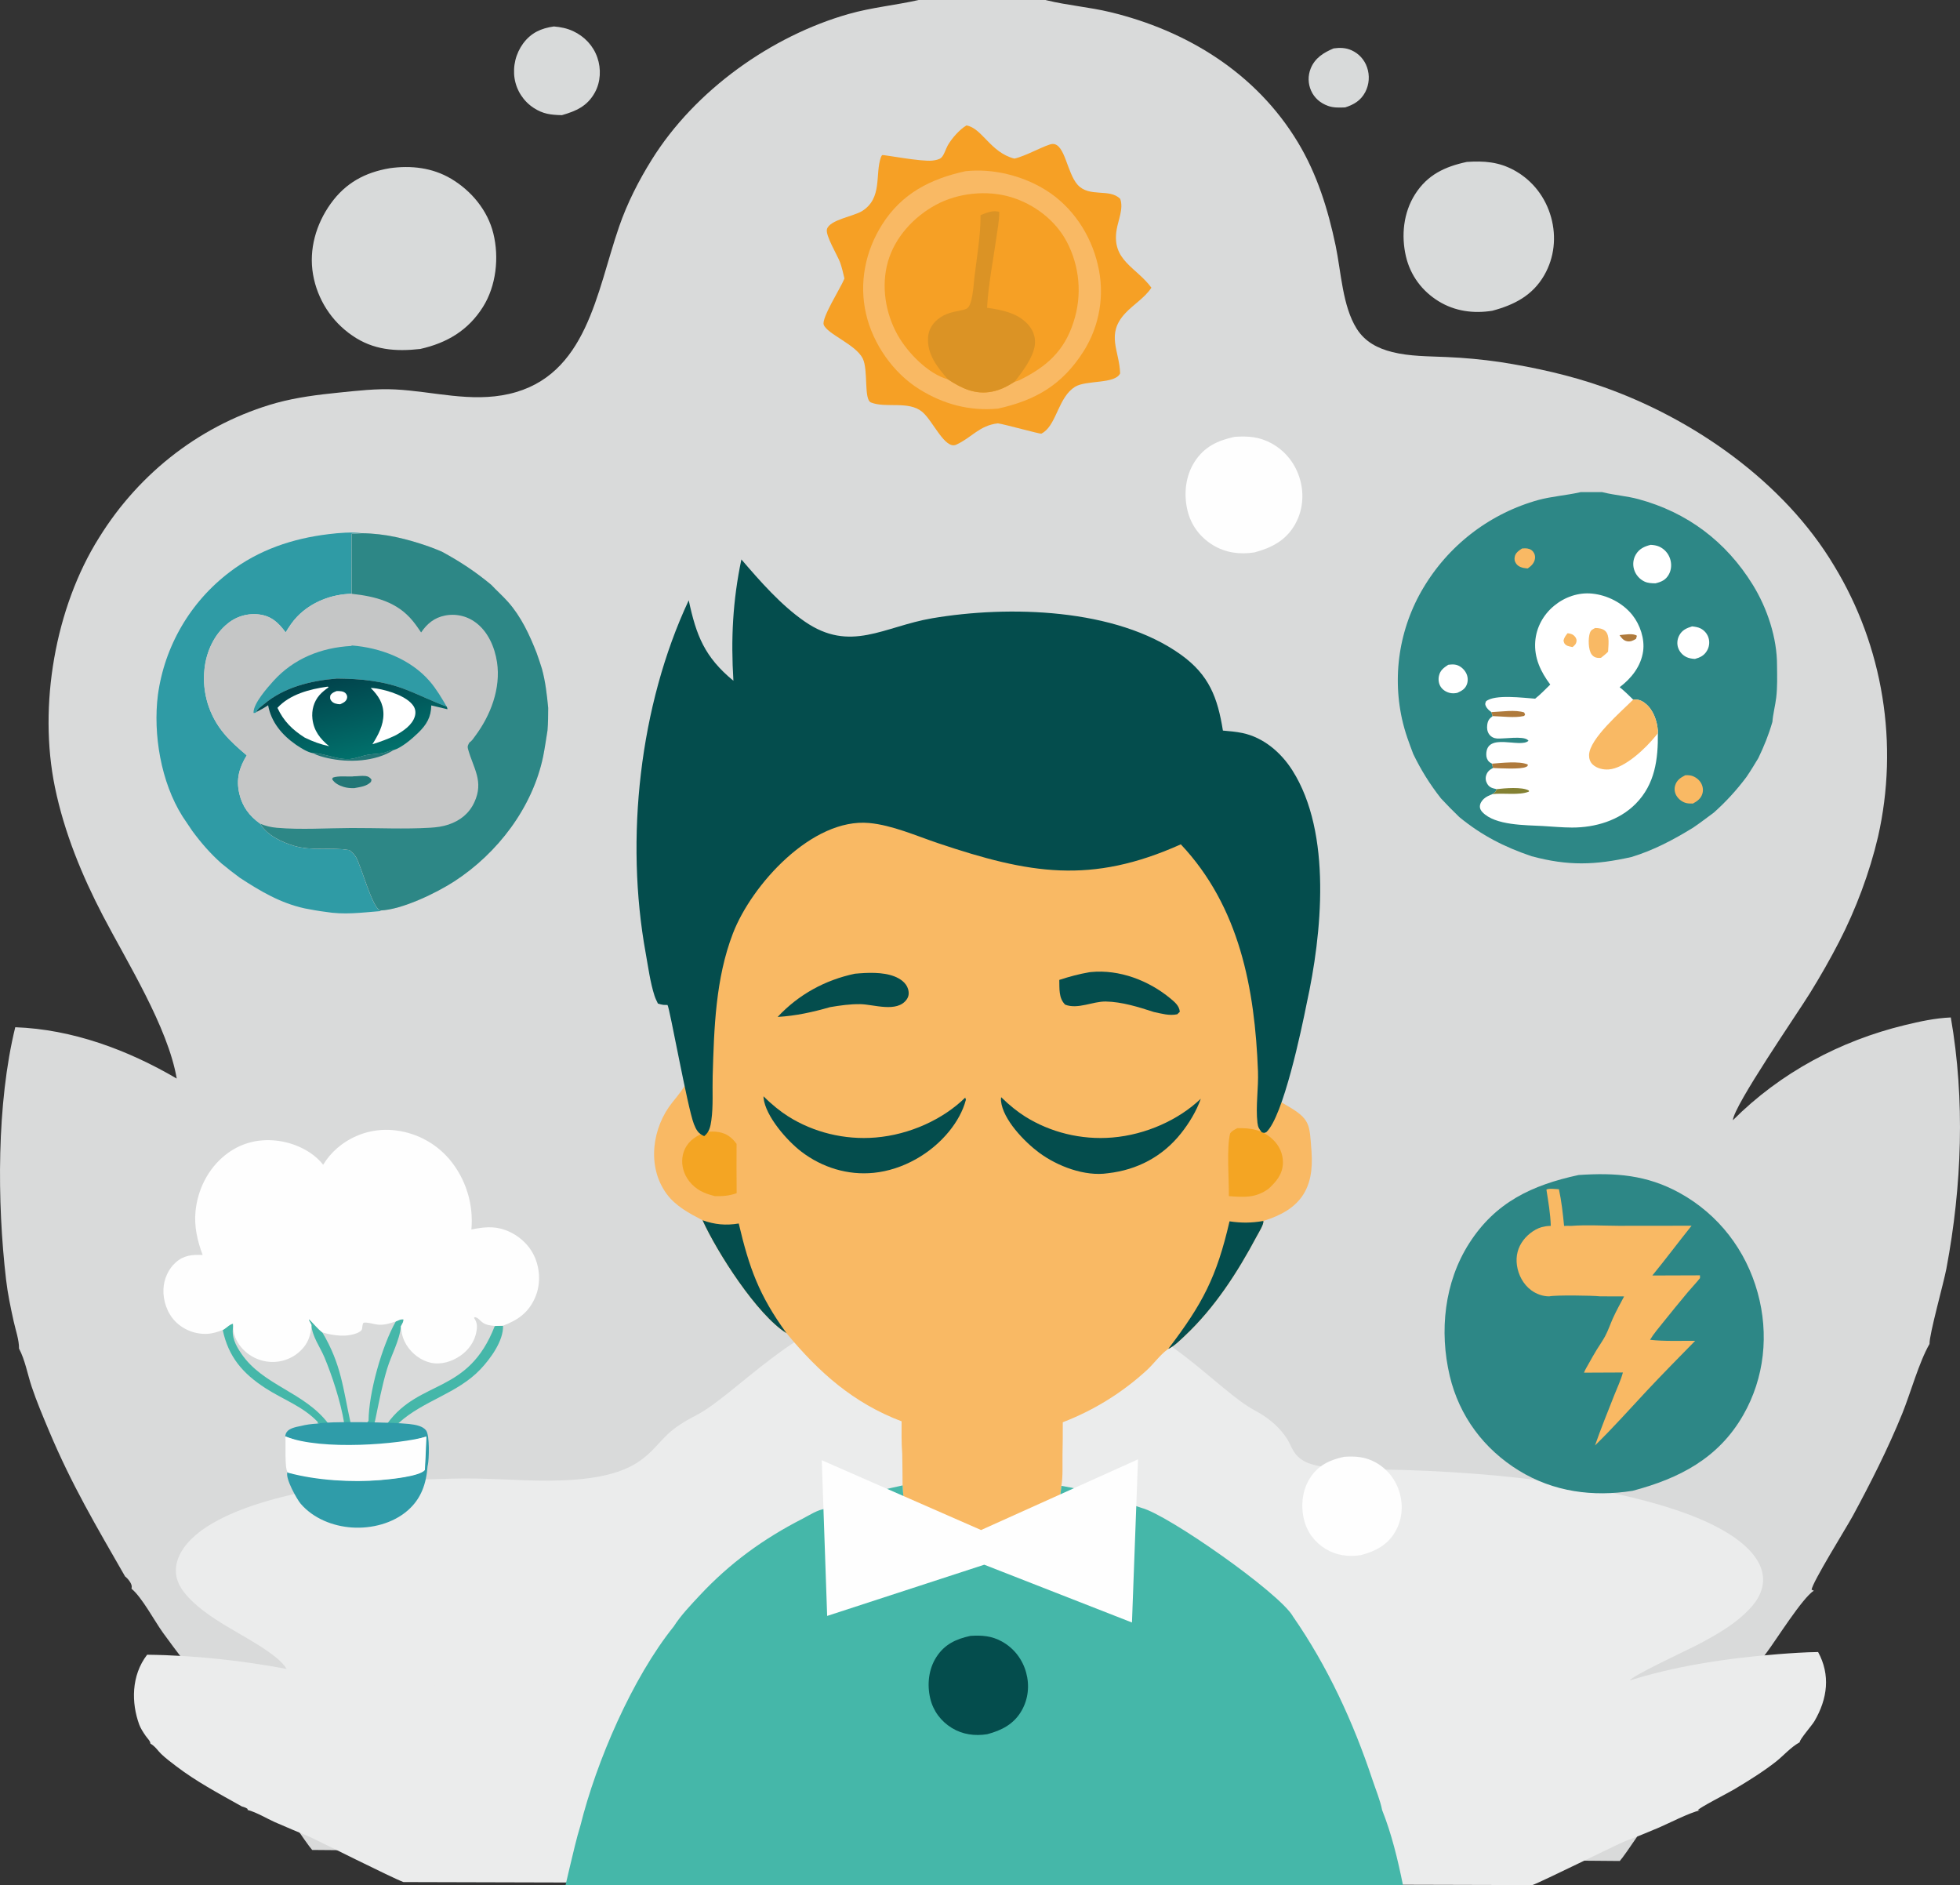
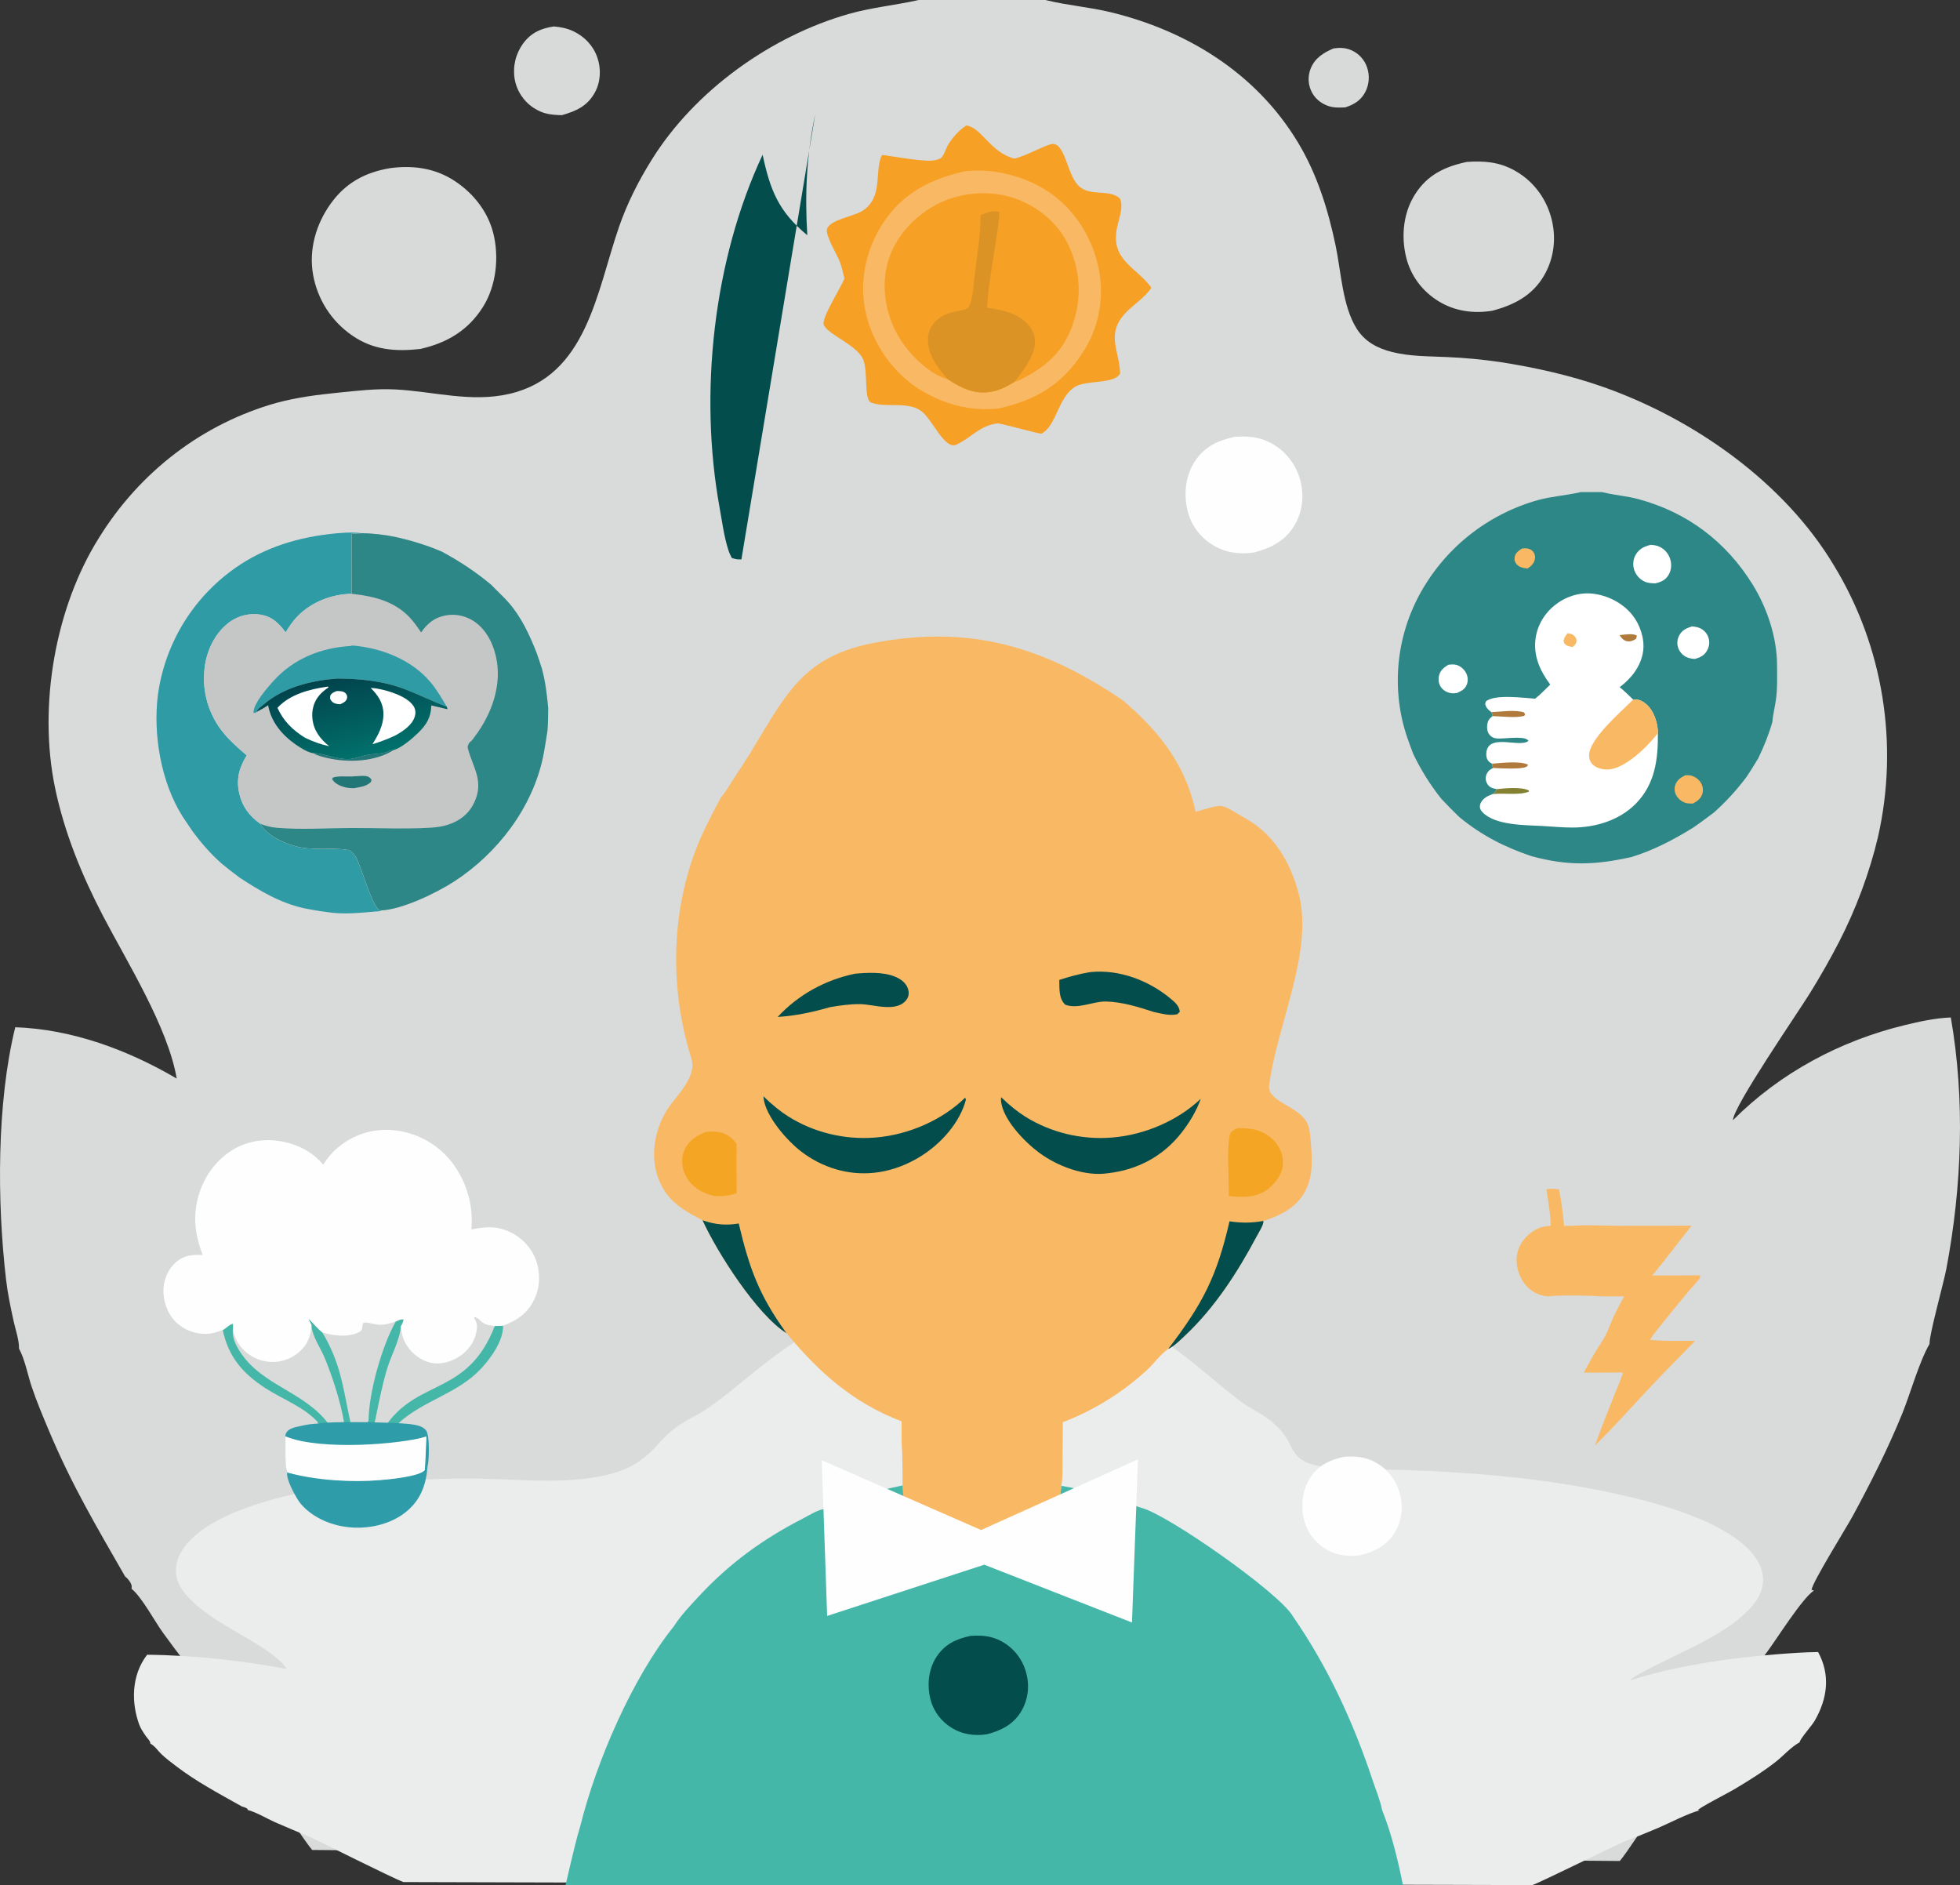
<svg xmlns="http://www.w3.org/2000/svg" xml:space="preserve" width="114mm" height="109.628mm" version="1.1" style="shape-rendering:geometricPrecision; text-rendering:geometricPrecision; image-rendering:optimizeQuality; fill-rule:evenodd; clip-rule:evenodd" viewBox="0 0 1998.86 1922.2">
  <rect x="0" y="0" width="1998.86" height="1922.2" fill="#333333" stroke="none" />
  <defs>
    <style type="text/css"> .fil6 {fill:#FEFEFE} .fil3 {fill:#044D4D} .fil9 {fill:#227676} .fil12 {fill:#2D8786} .fil7 {fill:#2F9BA5} .fil18 {fill:#2F9CA9} .fil5 {fill:#45B7A9} .fil14 {fill:#848133} .fil13 {fill:#AF7A3C} .fil8 {fill:#C5C6C6} .fil17 {fill:#D8DADA} .fil0 {fill:#D9DADA} .fil16 {fill:#DB9325} .fil1 {fill:#EBECEC} .fil4 {fill:#F4A523} .fil15 {fill:#F6A025} .fil2 {fill:#F9B964} .fil11 {fill:white} .fil10 {fill:url(#id0)} </style>
    <linearGradient id="id0" gradientUnits="userSpaceOnUse" x1="348.96" y1="686.55" x2="369.88" y2="771.89">
      <stop offset="0" style="stop-opacity:1; stop-color:#01424B" />
      <stop offset="1" style="stop-opacity:1; stop-color:#01716C" />
    </linearGradient>
  </defs>
  <g id="Слой_x0020_1">
    <g id="_2904923291408">
      <path class="fil0" d="M1985.05 1293.24c15.74,-83.86 19.1,-171.51 4.44,-255.76 -15.96,0.68 -31.61,4.08 -47.11,7.85 -65.59,15.97 -126.65,48.36 -175.14,96.94 1.02,-15.03 65.51,-108.38 78.72,-129.78 10.43,-16.87 20.44,-34.34 29.54,-52.01 17.12,-33.2 31.22,-70.75 39.79,-107.35 0.66,-2.92 1.28,-5.84 1.87,-8.78 0.59,-2.93 1.15,-5.86 1.67,-8.81 0.51,-2.94 1,-5.89 1.44,-8.85 0.46,-2.96 0.86,-5.92 1.24,-8.88 0.37,-2.97 0.72,-5.94 1.02,-8.92 0.31,-2.98 0.58,-5.95 0.81,-8.94 0.23,-2.98 0.44,-5.97 0.6,-8.96 0.17,-2.98 0.29,-5.97 0.39,-8.97 0.09,-2.99 0.15,-5.98 0.16,-8.97 0.02,-2.99 0,-5.99 -0.05,-8.98 -0.05,-2.99 -0.14,-5.98 -0.25,-8.97 -0.13,-3 -0.28,-5.97 -0.48,-8.96 -0.19,-2.99 -0.42,-5.97 -0.69,-8.95 -0.26,-2.98 -0.57,-5.96 -0.9,-8.93 -0.34,-2.97 -0.7,-5.94 -1.12,-8.9 -0.41,-2.96 -0.85,-5.92 -1.33,-8.87 -0.48,-2.95 -0.99,-5.9 -1.54,-8.84 -0.54,-2.94 -1.13,-5.87 -1.74,-8.8 -0.62,-2.92 -1.27,-5.84 -1.96,-8.74 -0.69,-2.9 -1.42,-5.81 -2.17,-8.69 -0.76,-2.89 -1.54,-5.77 -2.37,-8.64 -0.83,-2.87 -1.69,-5.72 -2.58,-8.57 -0.89,-2.85 -1.82,-5.69 -2.78,-8.51 -0.96,-2.82 -1.96,-5.63 -2.98,-8.42 -1.04,-2.81 -2.09,-5.59 -3.19,-8.35 -1.1,-2.77 -2.23,-5.53 -3.39,-8.27 -1.17,-2.74 -2.36,-5.46 -3.58,-8.17 -1.23,-2.71 -2.5,-5.4 -3.79,-8.08 -1.29,-2.69 -2.61,-5.34 -3.96,-7.99 -1.36,-2.64 -2.75,-5.27 -4.15,-7.88 -1.43,-2.61 -2.87,-5.19 -4.35,-7.77 -1.48,-2.57 -2.99,-5.12 -4.53,-7.66 -51.14,-85.82 -143.73,-150.04 -235.05,-182.35 -34.04,-12.04 -70.17,-20.06 -105.7,-25.58 -18.15,-2.65 -36.39,-4.35 -54.7,-5.12 -18.35,-0.84 -37.33,-0.59 -55.28,-5.07 -14.71,-3.68 -27.74,-10.3 -36.26,-23.78 -14.56,-23.08 -15.91,-58 -21.5,-84.7 -7.79,-37.16 -18.93,-72.91 -38.5,-105.38 -42.88,-71.12 -113.75,-114.03 -191.32,-132.76 -21.42,-5.17 -43.49,-6.85 -64.69,-12.03l-1.33 -0.33 -129.42 0c-23.85,5.38 -47.85,7.54 -71.52,14.29 -78.39,22.33 -156.42,77.45 -200.68,148.56 -13.4,21.52 -24.94,44.14 -33.29,68.27 -22.99,66.53 -32.76,152.37 -112.13,170.54 -39.2,8.97 -77.21,-2.57 -116.17,-4.56 -19.21,-0.99 -38.71,1.33 -57.81,3.25 -21.38,2.16 -42.49,4.81 -63.32,10.46 -2.31,0.65 -4.61,1.32 -6.9,2.01 -2.3,0.71 -4.59,1.43 -6.87,2.19 -2.27,0.76 -4.54,1.54 -6.81,2.35 -2.25,0.81 -4.5,1.65 -6.74,2.52 -2.25,0.86 -4.48,1.75 -6.7,2.67 -2.22,0.92 -4.43,1.87 -6.63,2.84 -2.21,0.97 -4.39,1.96 -6.57,2.99 -2.19,1.02 -4.35,2.07 -6.51,3.15 -2.15,1.06 -4.3,2.17 -6.43,3.3 -2.13,1.12 -4.25,2.28 -6.35,3.45 -2.12,1.18 -4.2,2.38 -6.28,3.6 -2.08,1.23 -4.14,2.47 -6.19,3.74 -2.05,1.29 -4.08,2.58 -6.11,3.9 -2.02,1.33 -4.02,2.68 -6.02,4.04 -1.99,1.37 -3.96,2.77 -5.92,4.19 -1.97,1.42 -3.91,2.86 -5.84,4.32 -1.92,1.47 -3.83,2.95 -5.73,4.47 -1.89,1.51 -3.77,3.04 -5.63,4.59 -1.86,1.56 -3.7,3.13 -5.53,4.74 -1.83,1.6 -3.63,3.22 -5.42,4.86 -1.79,1.64 -3.56,3.31 -5.31,4.99 -1.75,1.68 -3.48,3.39 -5.2,5.12 -1.71,1.72 -3.41,3.47 -5.08,5.23 -1.67,1.76 -3.33,3.55 -4.96,5.36 -1.64,1.8 -3.25,3.63 -4.84,5.47 -1.6,1.85 -3.17,3.71 -4.73,5.59 -1.55,1.88 -3.08,3.78 -4.6,5.69 -1.51,1.93 -3,3.86 -4.47,5.81 -1.46,1.96 -2.91,3.93 -4.33,5.92 -1.43,1.98 -2.83,3.99 -4.21,6.01 -1.38,2.01 -2.73,4.05 -4.06,6.11 -1.34,2.06 -2.65,4.12 -3.94,6.21 -44.81,71.18 -62.12,171.48 -45.01,254.49 9.47,45.95 27.44,89.79 48.95,131.03 24.64,47.26 66.24,113.51 75.26,166.02 -50.21,-29.4 -106.69,-50.27 -164.67,-52.34 -19.02,77.43 -18.61,178.23 -9.37,257.42 1.67,14.33 4.63,28.26 7.71,42.32 1.86,8.49 5.67,19.32 5.49,27.93 6.11,11.38 8.72,26.29 12.85,38.69 5.14,15.38 11.52,30.41 17.79,45.33 23.26,55.29 48.21,97.17 77.53,148.34 2.57,1.87 6.68,6.82 6.78,10.19 0.02,0.78 -0.15,1.55 -0.23,2.34 10.51,8.46 23.45,32.91 32.11,44.89 13.83,19.14 28.4,37.76 42.73,56.51 11.2,16.28 96.39,150.24 109.42,164.95l1333.53 11.25c10.51,-11.47 100.15,-150.21 109.86,-162.45 13.8,-16.02 27.18,-33.07 39.87,-50.03 10.46,-13.95 36.18,-55.32 48.16,-63.17l-2.25 -0.93c0.33,-7.01 35.8,-63.85 42.05,-75.4 18.19,-33.61 35.9,-68.61 50.33,-104.12 8.52,-20.97 17.13,-52.6 27.86,-71.09 -0.39,-9.46 14.43,-62.06 17.27,-77.14z" />
      <path class="fil1" d="M1850.32 1755.21c13.59,-23.17 16.49,-47.39 3.83,-70.67 -13.78,0.19 -27.29,1.13 -40.67,2.17 -56.62,4.41 -109.33,13.36 -151.2,26.79 0.88,-4.15 56.55,-29.95 67.96,-35.86 9,-4.66 17.65,-9.49 25.5,-14.37 14.78,-9.17 26.95,-19.55 34.35,-29.66 0.57,-0.81 1.11,-1.61 1.61,-2.42 0.51,-0.81 0.99,-1.62 1.44,-2.43 0.44,-0.81 0.86,-1.63 1.25,-2.45 0.4,-0.82 0.75,-1.64 1.07,-2.45 0.32,-0.82 0.62,-1.64 0.88,-2.46 0.26,-0.82 0.5,-1.64 0.7,-2.47 0.2,-0.82 0.38,-1.65 0.52,-2.48 0.14,-0.82 0.25,-1.65 0.33,-2.48 0.08,-0.83 0.13,-1.65 0.14,-2.48 0.02,-0.83 0.01,-1.66 -0.04,-2.48 -0.04,-0.83 -0.12,-1.65 -0.22,-2.48 -0.11,-0.83 -0.24,-1.65 -0.41,-2.48 -0.17,-0.83 -0.36,-1.65 -0.59,-2.47 -0.23,-0.82 -0.49,-1.65 -0.78,-2.47 -0.3,-0.82 -0.61,-1.64 -0.96,-2.46 -0.35,-0.82 -0.73,-1.64 -1.15,-2.45 -0.41,-0.82 -0.85,-1.63 -1.33,-2.44 -0.47,-0.81 -0.97,-1.62 -1.5,-2.43 -0.53,-0.81 -1.1,-1.61 -1.69,-2.41 -0.6,-0.8 -1.22,-1.6 -1.88,-2.4 -0.65,-0.8 -1.33,-1.59 -2.05,-2.39 -0.72,-0.79 -1.46,-1.58 -2.23,-2.37 -0.77,-0.79 -1.57,-1.57 -2.4,-2.35 -0.83,-0.78 -1.69,-1.56 -2.58,-2.33 -0.89,-0.77 -1.81,-1.54 -2.76,-2.31 -0.95,-0.77 -1.92,-1.53 -2.92,-2.29 -1.01,-0.76 -2.04,-1.51 -3.09,-2.26 -1.06,-0.75 -2.16,-1.49 -3.27,-2.23 -1.11,-0.74 -2.25,-1.47 -3.42,-2.21 -1.17,-0.73 -2.37,-1.46 -3.58,-2.18 -1.23,-0.72 -2.48,-1.43 -3.76,-2.15 -1.28,-0.71 -2.58,-1.41 -3.91,-2.11 -44.15,-23.71 -124.08,-41.46 -202.92,-50.39 -29.39,-3.33 -60.57,-5.54 -91.25,-7.07 -15.67,-0.73 -31.42,-1.2 -47.22,-1.41 -15.84,-0.23 -32.23,-0.16 -47.72,-1.4 -12.69,-1.02 -23.95,-2.85 -31.3,-6.57 -12.57,-6.38 -13.74,-16.02 -18.56,-23.4 -6.72,-10.27 -16.34,-20.14 -33.24,-29.12 -37.02,-19.65 -98.2,-94.53 -165.16,-99.7 -18.49,-1.43 -37.54,-1.89 -55.85,-3.32l-1.14 -0.09 -111.73 0c-20.59,1.49 -41.31,2.08 -61.75,3.95 -67.67,6.17 -135.04,84.42 -173.25,104.07 -11.57,5.95 -21.53,12.19 -28.74,18.86 -19.85,18.38 -28.28,42.1 -96.8,47.12 -33.84,2.48 -66.66,-0.71 -100.29,-1.26 -16.58,-0.27 -33.42,0.37 -49.9,0.9 -18.45,0.6 -36.68,1.33 -54.67,2.89 -1.99,0.18 -3.98,0.36 -5.96,0.56 -1.98,0.2 -3.96,0.4 -5.93,0.6 -1.96,0.21 -3.92,0.43 -5.88,0.65 -1.95,0.22 -3.89,0.46 -5.82,0.69 -1.94,0.24 -3.87,0.49 -5.79,0.74 -1.92,0.25 -3.82,0.52 -5.72,0.78 -1.9,0.27 -3.79,0.54 -5.67,0.83 -1.89,0.28 -3.76,0.57 -5.62,0.87 -1.86,0.29 -3.71,0.6 -5.55,0.91 -1.84,0.31 -3.67,0.63 -5.48,0.95 -1.83,0.33 -3.63,0.66 -5.42,1 -1.8,0.34 -3.58,0.68 -5.35,1.03 -1.77,0.36 -3.52,0.71 -5.27,1.08 -1.74,0.37 -3.47,0.74 -5.2,1.12 -1.72,0.38 -3.42,0.76 -5.11,1.16 -1.7,0.39 -3.37,0.79 -5.04,1.19 -1.66,0.41 -3.31,0.82 -4.95,1.23 -1.63,0.42 -3.25,0.84 -4.86,1.27 -1.6,0.43 -3.2,0.86 -4.77,1.31 -1.58,0.44 -3.14,0.89 -4.68,1.34 -1.54,0.45 -3.07,0.92 -4.59,1.38 -1.51,0.46 -3.01,0.94 -4.49,1.41 -1.48,0.48 -2.95,0.96 -4.39,1.45 -1.44,0.49 -2.88,0.98 -4.29,1.48 -1.42,0.5 -2.81,1 -4.18,1.51 -1.38,0.51 -2.74,1.02 -4.08,1.54 -1.34,0.52 -2.66,1.05 -3.97,1.57 -1.3,0.53 -2.59,1.07 -3.86,1.61 -1.26,0.54 -2.51,1.09 -3.74,1.64 -1.23,0.55 -2.44,1.1 -3.63,1.66 -1.19,0.56 -2.35,1.12 -3.51,1.69 -1.15,0.57 -2.28,1.14 -3.4,1.71 -38.68,19.67 -53.63,47.38 -38.86,70.32 8.17,12.7 23.69,24.81 42.26,36.21 21.28,13.06 57.19,31.36 64.97,45.87 -43.34,-8.13 -92.1,-13.89 -142.16,-14.46 -16.42,21.39 -16.06,49.25 -8.09,71.13 1.45,3.96 3.99,7.81 6.65,11.69 1.61,2.35 4.89,5.34 4.74,7.72 5.28,3.14 7.53,7.26 11.1,10.69 4.43,4.25 9.94,8.4 15.36,12.52 20.08,15.28 41.62,26.85 66.93,40.99 2.22,0.52 5.77,1.88 5.85,2.82 0.02,0.22 -0.13,0.43 -0.2,0.65 9.07,2.34 20.25,9.09 27.72,12.4 11.94,5.29 24.52,10.43 36.89,15.61 9.67,4.5 83.22,41.51 94.46,45.58l1151.24 3.11c9.07,-3.17 86.46,-41.5 94.84,-44.89 11.91,-4.43 23.46,-9.14 34.42,-13.83 9.03,-3.85 31.23,-15.28 41.58,-17.45l-1.94 -0.25c0.28,-1.94 30.91,-17.64 36.3,-20.84 15.71,-9.29 30.99,-18.96 43.45,-28.77 7.36,-5.79 14.79,-14.53 24.05,-19.64 -0.34,-2.61 12.46,-17.15 14.91,-21.32z" />
      <path class="fil2" d="M735.01 813.4c5.28,-6.04 9.67,-14.12 14.2,-20.83 47.87,-70.89 58.37,-121.02 141.5,-136.94 97.99,-18.76 173.28,3.38 254.33,58.45 36.91,31.5 64.03,65.37 74.28,113.65 31.34,-8.53 22.79,-9.13 51.85,7.37 28.54,16.21 44.84,44.55 53.12,75.57 15.85,59.35 -21.71,132.81 -30.02,196.27 -1.11,8.45 7.73,14.44 17.34,19.9 25.15,14.31 23.78,19.45 25.88,47.1 2.94,38.57 -11.64,59.6 -49.14,71.04 0.91,2.98 -4.91,12.2 -6.66,15.48 -19.58,36.81 -42.81,72.88 -73.39,101.61 -4.8,4.51 -10.89,10.67 -16.91,13.42 -0.35,0.25 -0.7,0.5 -1.04,0.75 -7.53,5.58 -13.75,14.44 -20.77,20.88 -3.12,2.86 -6.3,5.64 -9.54,8.35 -3.25,2.71 -6.55,5.34 -9.92,7.89 -3.37,2.56 -6.8,5.03 -10.28,7.42 -3.49,2.39 -7.03,4.7 -10.62,6.93 -3.59,2.23 -7.24,4.37 -10.93,6.42 -3.69,2.06 -7.44,4.02 -11.22,5.91 -3.79,1.88 -7.61,3.67 -11.49,5.37 -3.87,1.7 -7.78,3.31 -11.73,4.83 0.05,11.26 -0.05,22.52 -0.29,33.77 -0.14,10.1 0.56,21.13 -1.13,31.09 -0.99,7.96 -1.53,16.35 -4.87,23.75 -8.59,19.05 -62.4,22.55 -79.05,45.12 -16.69,-15.42 -65.66,-25.33 -73.69,-43.51 -3.61,-8.17 -3.82,-17.04 -4.35,-25.81 0.01,-10.75 -0.22,-21.51 -0.35,-32.26 -0.9,-10.99 -0.65,-22.07 -0.65,-33.09 -49.19,-18.65 -84.24,-49.82 -117.39,-89.87 -30.06,-18.78 -70.67,-82.23 -85.63,-115.17 -13.49,-7.04 -27.35,-14.31 -36.56,-26.84 -20.75,-28.2 -14.54,-68.13 5.79,-93.33 11.81,-14.63 24.1,-29.74 19.44,-44.58 -21.64,-68.89 -21.26,-145.27 4.47,-213.06 7.03,-18.55 16.25,-35.51 25.39,-53.03z" />
      <path class="fil3" d="M716.48 1244.26c12.42,4.44 23.85,5.51 36.9,3.31 10.74,45.43 20.58,73.1 48.73,111.86 -30.06,-18.78 -70.67,-82.23 -85.63,-115.17z" />
      <path class="fil3" d="M1288.36 1244.99c0.91,2.98 -4.91,12.2 -6.66,15.48 -19.58,36.81 -42.81,72.88 -73.39,101.61 -4.8,4.51 -10.89,10.67 -16.91,13.42 35.07,-46.03 49.41,-73.35 62.5,-130.13 11.92,1.82 22.57,1.73 34.46,-0.38z" />
      <path class="fil4" d="M719.9 1154.27c4.27,-0.45 8.59,-0.68 12.85,0.06 8.29,1.43 13.54,5.41 18.43,12.05 -0.09,16.77 -0.07,33.53 0.08,50.29 -7.73,2.75 -14.16,3.17 -22.23,3.01 -3.68,-0.94 -7.5,-2.08 -11,-3.58 -9.14,-3.91 -16.71,-11.26 -20.23,-20.63 -2.88,-7.64 -2.89,-16.2 0.57,-23.65 4.33,-9.32 12.42,-13.93 21.54,-17.54z" />
      <path class="fil4" d="M1261.81 1150.37c13.87,-0.3 25.98,1.61 36.44,11.7 6.52,6.28 10.36,14.71 10.11,23.83 -0.32,11.52 -6.71,18.93 -14.69,26.31 -13.44,9.61 -24.98,8.57 -40.44,7.47 0.18,-17.03 -2.42,-48.68 1.24,-63.84 1.74,-2.71 4.6,-3.93 7.34,-5.47z" />
      <path class="fil3" d="M1224.6 1120.37c-4.45,12.66 -11.85,24.78 -20.08,35.18 -18.79,23.72 -44.72,37.39 -74.6,40.77 -23.59,3.58 -51.62,-7.16 -70.29,-21.02 -14.6,-10.84 -36.87,-33.61 -38.78,-52.73 -0.12,-1.16 -0.05,-2.43 0.15,-3.79 8.13,8.04 17.08,15.11 24.44,19.72 25.5,16.01 57,24.08 89.01,21.4 34.25,-2.86 67.6,-18.02 90.15,-39.52z" />
      <path class="fil3" d="M984.35 1119.22l0.7 2.17c-3.09,11.79 -9.38,22.67 -17.01,32.1 -18.63,23.02 -47.4,39.43 -76.97,42.42 -26.46,2.67 -52.51,-5.39 -73.6,-21.4 -14.57,-11.06 -36.75,-36.18 -38.77,-54.93 -0.06,-0.55 -0.07,-1.12 -0.06,-1.71 8.36,8.41 17.72,15.84 25.36,20.63 25.5,16.01 57,24.08 89.01,21.4 34.86,-2.91 68.79,-18.57 91.35,-40.68z" />
      <path class="fil5" d="M920.51 1514.64c0.53,8.77 0.74,17.64 4.35,25.81 8.02,18.18 55.01,32.07 71.7,47.48 16.64,-22.57 72.44,-30.04 81.03,-49.09 3.33,-7.4 3.88,-15.79 4.87,-23.75 28.24,4.6 55.09,13.38 82.09,22.6 26.84,7.11 139.4,85.92 153.82,110.15 0.08,0.14 0.14,0.28 0.22,0.42 35.25,50.75 61.54,107.77 80.99,166.29 3.29,9.91 7.98,21.02 9.95,31.15 9.65,24.15 15.98,50.44 21.24,76.5l-853.99 0c1.35,-6.03 2.75,-12.06 4.22,-18.09 3.46,-14.22 6.63,-28.65 10.94,-42.64 16.3,-65.44 52.88,-150.42 95.23,-203.09 7.01,-11.06 17.63,-22.16 26.64,-31.81 30.48,-32.64 64.71,-57.51 104.43,-77.82 6.46,-3.31 16.45,-9.91 23.78,-10.16 10.26,-1.85 21.56,-8.63 31.52,-12.01 15.21,-5.16 31.31,-8.4 46.96,-11.94z" />
      <polygon class="fil6" points="1000.53,1560.15 1160.57,1488.07 1154.41,1654.44 1003.77,1595.5 843.56,1647.73 838.06,1488.97 " />
-       <path class="fil3" d="M756.1 570.46c19.12,22.25 40.2,46.4 64.38,63.16 46.84,32.48 80.71,5.21 130.33,-3.21 77.47,-13.12 187.24,-10.55 253.67,37.27 28.67,20.65 37.26,43.65 42.68,77.28 6.62,0.58 13.38,1.12 19.89,2.49 21.53,4.52 39.31,19.79 50.88,37.97 40.76,64.05 30.13,167.45 14.7,237.66 -5.2,26.26 -24,115.66 -41.26,131.42 -2.99,0.97 -1.46,0.91 -4.59,0.07 -2.77,-3.62 -3.85,-5.03 -4.4,-9.71 -1.94,-16.78 1.19,-35.43 0.54,-52.62 -3.18,-83.98 -18.75,-167.67 -78.68,-231.28 -91.78,41.13 -154.57,30.1 -247.48,-1.15 -22.28,-7.5 -46.88,-18.44 -70.3,-20.6 -58.26,-5.38 -119.93,63 -139,112.55 -17.78,46.16 -19.23,96.72 -20.65,145.57 -0.43,14.77 0.7,30.38 -1.35,44.98 -0.91,6.47 -2.03,12.05 -7.3,16.18 -6.01,-2.49 -8.19,-6.42 -10.52,-12.38 -6.51,-16.66 -24.8,-119.13 -26.89,-121.33l-3.9 -0.11c-2.13,-0.22 -3.85,-0.75 -5.89,-1.37 -1.31,-2.63 -2.56,-5.18 -3.47,-8 -4.41,-13.6 -6.43,-29.31 -8.99,-43.41 -21.17,-116.42 -6.43,-252.36 43.88,-359.77 7.71,35.92 16.1,57.79 45.57,82.04 -2.63,-43.05 -0.71,-81.44 8.13,-123.7z" />
+       <path class="fil3" d="M756.1 570.46l-3.9 -0.11c-2.13,-0.22 -3.85,-0.75 -5.89,-1.37 -1.31,-2.63 -2.56,-5.18 -3.47,-8 -4.41,-13.6 -6.43,-29.31 -8.99,-43.41 -21.17,-116.42 -6.43,-252.36 43.88,-359.77 7.71,35.92 16.1,57.79 45.57,82.04 -2.63,-43.05 -0.71,-81.44 8.13,-123.7z" />
      <path class="fil3" d="M871.82 992.89c12.71,-1.17 28.37,-1.94 40.4,2.76 5.82,2.28 11.91,6.4 13.8,12.74 1.13,3.78 1,7.39 -1.35,10.71 -9.83,13.87 -33.62,5.01 -47.3,4.82 -10.46,-0.14 -20.54,1.3 -30.82,3.04 -17.81,5.1 -34.94,8.91 -53.48,9.98 21.35,-22.85 48.34,-37.63 78.75,-44.05z" />
      <path class="fil3" d="M1111.03 991.37c0.5,-0.06 0.99,-0.14 1.49,-0.19 29.11,-2.86 59.07,8.63 81.35,27.15 4.39,3.65 8.79,7.36 9.33,13.36l-2.58 2.52c-8.05,1.79 -15.92,-0.64 -23.86,-2.29 -15.44,-5.02 -32.58,-10.4 -48.95,-10.69 -13.53,-0.23 -28.48,8.24 -41.52,3.2 -6.78,-6.74 -5.74,-16.37 -5.99,-25.24 10.35,-3.36 19.98,-5.99 30.73,-7.84z" />
      <g>
        <path class="fil7" d="M185.93 832.13c-21.74,-34.6 -29.98,-83.35 -24.9,-123.52 0.21,-1.54 0.44,-3.07 0.68,-4.6 0.25,-1.53 0.51,-3.06 0.8,-4.58 0.28,-1.52 0.59,-3.04 0.91,-4.56 0.32,-1.52 0.66,-3.03 1.02,-4.54 0.36,-1.51 0.74,-3.01 1.13,-4.51 0.4,-1.5 0.81,-2.99 1.24,-4.48 0.43,-1.49 0.88,-2.97 1.35,-4.45 0.47,-1.48 0.96,-2.95 1.46,-4.41 0.51,-1.47 1.03,-2.92 1.57,-4.38 0.54,-1.45 1.1,-2.9 1.68,-4.34 0.58,-1.44 1.17,-2.87 1.78,-4.29 0.61,-1.42 1.24,-2.84 1.89,-4.25 0.65,-1.41 1.31,-2.81 1.99,-4.2 0.68,-1.39 1.38,-2.78 2.09,-4.15 0.72,-1.37 1.45,-2.74 2.2,-4.1 0.75,-1.36 1.51,-2.71 2.29,-4.04 0.78,-1.34 1.58,-2.67 2.39,-3.99 0.81,-1.32 1.64,-2.63 2.49,-3.92 0.85,-1.3 1.71,-2.59 2.58,-3.86 0.88,-1.28 1.77,-2.54 2.68,-3.8 0.91,-1.26 1.83,-2.5 2.77,-3.73 0.94,-1.23 1.89,-2.45 2.86,-3.66 0.97,-1.21 1.96,-2.41 2.95,-3.59 1,-1.18 2.01,-2.35 3.04,-3.52 1.03,-1.16 2.07,-2.31 3.12,-3.44 1.06,-1.13 2.13,-2.25 3.21,-3.36 1.08,-1.11 2.18,-2.2 3.29,-3.28 1.11,-1.08 2.23,-2.15 3.37,-3.2 1.14,-1.05 2.28,-2.09 3.45,-3.12 1.16,-1.03 2.34,-2.04 3.52,-3.03 1.19,-1 2.38,-1.98 3.59,-2.95 1.21,-0.97 2.44,-1.92 3.67,-2.85 29.66,-22.71 64.22,-34.34 101,-38.75 10.97,-1.32 23.03,-2.36 34.02,-0.95 -3.53,0.16 -7.05,0.38 -10.56,0.65l0.09 61.1c-20.61,0.44 -41.09,8.33 -55.54,23.26 -4.75,4.91 -8.23,10.3 -11.79,16.12 -7.23,-9.73 -14.4,-16.71 -27.08,-18.28 -0.7,-0.09 -1.4,-0.16 -2.11,-0.21 -0.71,-0.05 -1.41,-0.09 -2.12,-0.1 -0.71,-0.02 -1.41,-0.02 -2.12,0 -0.71,0.02 -1.41,0.05 -2.12,0.11 -0.7,0.05 -1.41,0.13 -2.11,0.21 -0.7,0.09 -1.4,0.2 -2.09,0.32 -0.7,0.12 -1.39,0.26 -2.08,0.42 -0.69,0.16 -1.37,0.33 -2.05,0.53 -0.68,0.19 -1.36,0.4 -2.03,0.63 -0.67,0.23 -1.33,0.47 -1.99,0.73 -0.66,0.26 -1.31,0.53 -1.95,0.83 -0.65,0.29 -1.28,0.6 -1.91,0.93 -0.63,0.32 -1.24,0.66 -1.86,1.02 -0.61,0.35 -1.21,0.72 -1.8,1.11 -0.59,0.39 -1.17,0.79 -1.74,1.2 -0.57,0.41 -1.13,0.84 -1.68,1.29 -14.14,11.17 -22.23,29.3 -23.98,46.96 -0.15,1.45 -0.27,2.91 -0.35,4.37 -0.08,1.46 -0.13,2.92 -0.14,4.38 -0.01,1.46 0.02,2.92 0.08,4.38 0.06,1.46 0.17,2.92 0.31,4.37 0.14,1.46 0.31,2.91 0.52,4.35 0.21,1.45 0.46,2.89 0.74,4.32 0.28,1.43 0.6,2.86 0.96,4.28 0.35,1.42 0.74,2.82 1.17,4.22 0.42,1.4 0.88,2.78 1.38,4.16 0.49,1.37 1.02,2.74 1.59,4.09 0.56,1.35 1.16,2.68 1.79,4 0.63,1.32 1.29,2.62 1.99,3.91 0.69,1.29 1.42,2.55 2.18,3.8 0.76,1.25 1.55,2.48 2.37,3.69 0.82,1.21 1.67,2.4 2.55,3.56 0.88,1.17 1.79,2.31 2.72,3.43 6.87,8.31 15.07,15.4 23.25,22.38 -7.65,12.61 -11,24.21 -7.55,39.06 3.09,13.33 10.4,22.89 21.39,30.71 6.58,11.66 22.64,19.09 35.02,22.63 18.47,5.29 37.4,0.89 55.94,4.24 2.58,2.18 5.03,4.3 6.74,7.25 5.4,9.32 16.64,52.26 24.76,54.3l0.23 0.6c-19.84,1.53 -36.85,4.05 -56.88,0.68 -6.91,-0.82 -13.73,-2.17 -20.56,-3.45 -24.7,-5.39 -45.17,-17.54 -66.05,-31.18 -6.31,-4.64 -12.48,-9.45 -18.51,-14.44 -11.28,-9.94 -21.09,-21.23 -29.99,-33.32l-10.23 -15.18z" />
        <path class="fil8" d="M369.13 543.73c23.65,0.21 46.24,5.82 68.42,13.62 4.35,1.64 8.71,3.25 12.97,5.12 18.31,9.88 34.43,20.51 50.43,33.82 5.6,5.96 11.78,11.4 17.2,17.51 13.26,14.96 21.85,33.42 29.07,51.86 1.87,5.41 3.82,10.81 5.46,16.3 3.59,13.15 5.06,26.31 6.37,39.83 -0.02,7.73 -0.07,15.4 -0.71,23.11 -1.44,8.89 -2.71,17.84 -4.46,26.67 -10.9,51.95 -46.32,98.35 -90.33,126.99 -18.35,11.94 -53.7,29.08 -75.62,29.85 -8.12,-2.04 -19.36,-44.98 -24.76,-54.3 -1.71,-2.95 -4.16,-5.07 -6.74,-7.25 -18.54,-3.35 -37.46,1.06 -55.94,-4.24 -12.38,-3.55 -28.44,-10.97 -35.02,-22.63 -10.99,-7.82 -18.3,-17.38 -21.39,-30.71 -3.44,-14.85 -0.1,-26.45 7.55,-39.06 -8.17,-6.98 -16.38,-14.07 -23.25,-22.38 -0.94,-1.12 -1.84,-2.27 -2.72,-3.43 -0.88,-1.17 -1.73,-2.35 -2.55,-3.56 -0.82,-1.21 -1.61,-2.44 -2.37,-3.69 -0.76,-1.25 -1.49,-2.52 -2.18,-3.8 -0.7,-1.29 -1.36,-2.59 -1.99,-3.91 -0.63,-1.32 -1.23,-2.65 -1.79,-4 -0.56,-1.35 -1.09,-2.71 -1.59,-4.09 -0.49,-1.38 -0.95,-2.76 -1.38,-4.16 -0.43,-1.4 -0.82,-2.81 -1.17,-4.22 -0.35,-1.42 -0.67,-2.84 -0.96,-4.28 -0.28,-1.43 -0.53,-2.87 -0.74,-4.32 -0.21,-1.44 -0.39,-2.89 -0.52,-4.35 -0.14,-1.45 -0.24,-2.91 -0.31,-4.37 -0.06,-1.46 -0.09,-2.92 -0.08,-4.38 0.01,-1.46 0.05,-2.92 0.14,-4.38 0.08,-1.46 0.2,-2.92 0.35,-4.37 1.75,-17.65 9.85,-35.79 23.98,-46.96 0.55,-0.44 1.11,-0.87 1.68,-1.29 0.57,-0.42 1.15,-0.82 1.74,-1.2 0.59,-0.39 1.19,-0.76 1.8,-1.11 0.61,-0.36 1.23,-0.7 1.86,-1.02 0.63,-0.32 1.26,-0.63 1.91,-0.93 0.64,-0.29 1.29,-0.57 1.95,-0.83 0.66,-0.26 1.32,-0.5 1.99,-0.73 0.67,-0.23 1.34,-0.44 2.03,-0.63 0.68,-0.19 1.36,-0.37 2.05,-0.53 0.69,-0.16 1.38,-0.3 2.08,-0.42 0.69,-0.12 1.39,-0.23 2.09,-0.32 0.7,-0.09 1.4,-0.16 2.11,-0.22 0.7,-0.05 1.41,-0.09 2.12,-0.11 0.71,-0.02 1.41,-0.02 2.12,-0 0.71,0.02 1.41,0.05 2.12,0.1 0.7,0.05 1.41,0.12 2.11,0.21 12.68,1.57 19.85,8.56 27.08,18.28 3.55,-5.82 7.04,-11.2 11.79,-16.12 14.45,-14.93 34.93,-22.81 55.54,-23.26l-0.09 -61.1c3.52,-0.27 7.04,-0.49 10.56,-0.65z" />
        <path class="fil9" d="M319.18 768c5.54,-0.71 20.96,4.4 27.58,5.36 3.46,0.5 7.25,0.95 10.73,0.53 6.16,-0.75 12.19,-3.41 18.43,-4.39 6.32,-1 12.95,-0.55 18.95,-3.01 2.44,-1 3.83,-1.53 6.48,-1.61 -18.94,11.87 -45.7,12.97 -67.01,8.2 -5.11,-1.14 -10.53,-2.56 -15.14,-5.08z" />
        <path class="fil9" d="M359.97 791.72c0.1,-0.04 0.19,-0.12 0.3,-0.12 4.08,0.03 8.51,-0.79 12.53,-0.32 2.84,0.33 4.48,1.49 6.09,3.74l-0.57 2.26c-4.63,4.7 -10.83,5.13 -17.03,6.37 -3.74,0.06 -7.23,-0.16 -10.84,-1.26 -4.32,-1.31 -9.57,-3.87 -11.73,-8.02l0.8 -1.47c5.75,-2.01 14.2,-0.86 20.44,-1.17z" />
        <path class="fil7" d="M358.63 658.16c29.29,2.2 60.12,13.91 79.65,36.56 6.79,7.88 12.01,16.85 17.26,25.79 -14.15,-5.14 -27.37,-11.8 -41.35,-17.26 -22.94,-8.97 -46.22,-11.11 -70.66,-11.35 -26.37,2.11 -53.95,8.78 -74.51,26.31 -1.96,1.67 -4.84,3.66 -6.39,5.69 -0.61,0.8 -0.65,1.14 -0.9,1.99 -1.77,1.34 -0.75,0.93 -3.11,1.11 -0.02,-0.29 -0.08,-0.57 -0.07,-0.86 0.35,-9.31 13.96,-24.72 20.17,-31.62 20.74,-23.06 48.93,-34.23 79.71,-35.88l0.22 -0.48z" />
        <path class="fil10" d="M343.52 691.89c24.44,0.24 47.71,2.38 70.66,11.35 13.98,5.46 27.21,12.12 41.35,17.26 0.8,2.06 0.65,1.14 0.75,2.7l-16.46 -3.9c-0.19,12.02 -4.84,19.71 -13.37,27.98 -6.18,6 -16.82,15.18 -25.11,17.61 -2.64,0.08 -4.04,0.62 -6.48,1.61 -5.99,2.45 -12.62,2.01 -18.95,3.01 -6.23,0.98 -12.27,3.64 -18.43,4.39 -3.47,0.42 -7.27,-0.03 -10.73,-0.53 -6.62,-0.96 -22.05,-6.07 -27.58,-5.36 -5.54,-0.93 -12.68,-5.42 -17.32,-8.63 -14.11,-9.76 -25.35,-23.05 -28.4,-40.25 -3.83,2.57 -7.64,4.7 -11.74,6.77 0.25,-0.85 0.29,-1.2 0.9,-1.99 1.55,-2.03 4.43,-4.02 6.39,-5.69 20.56,-17.53 48.14,-24.2 74.51,-26.31z" />
        <path class="fil11" d="M343.26 704.68c3.28,-0.03 7.49,-0.17 9.68,2.81 1.26,1.72 1.47,3.56 0.61,5.52 -1.22,2.78 -4.06,3.93 -6.63,5.11 -3.25,-0.09 -6.91,-0.76 -9.05,-3.5 -1.56,-2 -1.3,-3.21 -0.97,-5.49 1.59,-2.7 3.62,-3.31 6.36,-4.45z" />
        <path class="fil11" d="M378.05 701.5c2.05,0.06 4.09,0.25 6.11,0.59 11.34,1.84 31.15,7.84 37.59,17.95 2.01,3.16 2.37,6.79 1.33,10.36 -2.6,8.9 -11.7,14.9 -19.33,19.24 -7.76,3.78 -15.73,6.72 -23.97,9.26 5.85,-9.22 11.28,-19.35 11.27,-30.56 -0.02,-11.32 -5.31,-19.18 -13,-26.85z" />
        <path class="fil11" d="M333.52 700.22l0.95 -0.06 0.62 0.66c-3.32,2.37 -6.57,4.89 -9.28,7.97 -5.81,6.61 -8.17,15.49 -7.19,24.16 1.39,12.22 7.89,20.48 17.08,27.98 -8.72,-1.91 -16.89,-4.85 -24.9,-8.8 -12.5,-7.88 -21.65,-16.84 -27.84,-30.34 12.5,-13.75 32.78,-19.05 50.56,-21.55z" />
        <path class="fil12" d="M369.13 543.73c23.65,0.21 46.24,5.82 68.42,13.62 4.35,1.64 8.71,3.25 12.97,5.12 18.31,9.88 34.43,20.51 50.43,33.82 5.6,5.96 11.78,11.4 17.2,17.51 13.26,14.96 21.85,33.42 29.07,51.86 1.87,5.41 3.82,10.81 5.46,16.3 3.59,13.15 5.06,26.31 6.37,39.83 -0.02,7.73 -0.07,15.4 -0.71,23.11 -1.44,8.89 -2.71,17.84 -4.46,26.67 -10.9,51.95 -46.32,98.35 -90.33,126.99 -18.35,11.94 -53.7,29.08 -75.62,29.85 -8.12,-2.04 -19.36,-44.98 -24.76,-54.3 -1.71,-2.95 -4.16,-5.07 -6.74,-7.25 -18.54,-3.35 -37.46,1.06 -55.94,-4.24 -12.38,-3.55 -28.44,-10.97 -35.02,-22.63 5.51,2.25 10.8,3.56 16.72,4.08 24.78,2.18 51.11,0.33 76.07,0.24 26.79,-0.09 54,1.3 80.72,-0.3 6.22,-0.37 12.54,-1.22 18.46,-3.22 11.83,-3.99 20.99,-11.23 26.3,-22.71 9.93,-21.44 -0.94,-34.47 -6.38,-54.1 -0.92,-3.31 -0.04,-4.3 1.54,-7.07 2.07,-0.98 4.21,-4.4 5.61,-6.28 15.84,-21.12 26.37,-48.71 22.37,-75.34 -2.31,-15.39 -9.29,-31.63 -22.28,-40.9 -0.55,-0.39 -1.1,-0.77 -1.67,-1.14 -0.57,-0.37 -1.14,-0.72 -1.72,-1.06 -0.58,-0.34 -1.17,-0.66 -1.78,-0.97 -0.6,-0.31 -1.21,-0.6 -1.82,-0.87 -0.61,-0.28 -1.24,-0.53 -1.86,-0.78 -0.63,-0.24 -1.26,-0.47 -1.9,-0.68 -0.64,-0.21 -1.29,-0.41 -1.94,-0.58 -0.65,-0.18 -1.3,-0.34 -1.96,-0.48 -0.66,-0.14 -1.32,-0.27 -1.98,-0.38 -0.66,-0.11 -1.33,-0.21 -2,-0.28 -0.67,-0.08 -1.34,-0.14 -2.01,-0.18 -0.67,-0.04 -1.34,-0.06 -2.02,-0.07 -0.67,-0.01 -1.35,0 -2.02,0.03 -0.67,0.03 -1.35,0.07 -2.02,0.13 -0.67,0.06 -1.34,0.14 -2.01,0.24 -0.67,0.1 -1.33,0.21 -1.99,0.34 -10.95,2.15 -18.32,8.28 -24.43,17.23 -2.66,-3.92 -5.36,-7.84 -8.35,-11.52 -15.98,-19.67 -38.32,-25.24 -62.43,-27.88l-0.09 -61.1c3.52,-0.27 7.04,-0.49 10.56,-0.65z" />
      </g>
      <g>
        <path class="fil12" d="M1611.9 501.82l22.13 0 1.03 0.26c11.83,2.91 23.95,3.68 35.81,6.88 49.87,13.46 89.41,43.25 116.6,87.23 14.78,23.91 24.94,54.3 24.79,82.59 0.12,10.88 0.46,21.83 -0.84,32.65 -0.99,8.17 -3.25,16.54 -3.88,24.66 -3.73,12.96 -8.53,24.89 -14.39,37.01 -3.9,6.45 -7.79,12.92 -12.05,19.15 -4.92,6.59 -10.15,12.92 -15.71,18.99 -5.56,6.06 -11.4,11.84 -17.54,17.31 -7,5.17 -13.93,10.49 -21.13,15.38 -20.04,12.33 -40.42,23.15 -63.04,29.98 -37.26,8.3 -64.36,9.18 -101.72,-0.82 -27.93,-9.51 -50.83,-21.15 -73.73,-39.94 -6.42,-6.2 -12.64,-12.48 -18.7,-19.04 -11.22,-14.25 -20.42,-28.98 -28.29,-45.32 -2.07,-5.43 -4.07,-10.89 -5.99,-16.38 -2.18,-6.37 -4.05,-12.99 -5.52,-19.56 -0.32,-1.46 -0.62,-2.91 -0.9,-4.38 -0.28,-1.46 -0.55,-2.93 -0.79,-4.4 -0.25,-1.47 -0.48,-2.95 -0.69,-4.42 -0.21,-1.47 -0.4,-2.95 -0.58,-4.43 -0.17,-1.48 -0.33,-2.96 -0.47,-4.45 -0.14,-1.48 -0.26,-2.97 -0.36,-4.46 -0.1,-1.49 -0.19,-2.98 -0.25,-4.47 -0.06,-1.49 -0.11,-2.98 -0.14,-4.47 -0.03,-1.49 -0.04,-2.98 -0.03,-4.47 0.01,-1.49 0.03,-2.98 0.07,-4.47 0.04,-1.49 0.11,-2.98 0.18,-4.47 0.08,-1.49 0.18,-2.98 0.29,-4.46 0.11,-1.49 0.25,-2.97 0.4,-4.45 0.15,-1.48 0.32,-2.96 0.51,-4.44 0.19,-1.48 0.39,-2.96 0.62,-4.43 0.22,-1.47 0.46,-2.94 0.72,-4.41 0.26,-1.47 0.54,-2.93 0.83,-4.39 0.29,-1.46 0.61,-2.92 0.94,-4.37 0.33,-1.45 0.68,-2.9 1.05,-4.35 0.36,-1.44 0.75,-2.88 1.15,-4.32 0.4,-1.44 0.82,-2.87 1.26,-4.29 0.43,-1.43 0.89,-2.84 1.36,-4.26 0.47,-1.41 0.96,-2.82 1.46,-4.23 0.5,-1.4 1.02,-2.8 1.56,-4.19 0.54,-1.39 1.09,-2.77 1.67,-4.15 0.57,-1.38 1.16,-2.75 1.76,-4.11 0.6,-1.36 1.23,-2.72 1.86,-4.06 0.64,-1.35 1.3,-2.69 1.96,-4.02 0.67,-1.33 1.36,-2.65 2.06,-3.97 0.7,-1.32 1.42,-2.62 2.16,-3.92 0.73,-1.3 1.49,-2.58 2.25,-3.86 0.77,-1.28 1.55,-2.55 2.34,-3.81 0.81,-1.29 1.64,-2.58 2.47,-3.85 0.84,-1.27 1.69,-2.54 2.56,-3.79 0.87,-1.25 1.75,-2.5 2.65,-3.73 0.9,-1.23 1.81,-2.46 2.73,-3.67 0.93,-1.21 1.87,-2.41 2.82,-3.6 0.95,-1.19 1.92,-2.37 2.9,-3.54 0.98,-1.17 1.97,-2.32 2.98,-3.47 1.01,-1.14 2.03,-2.28 3.06,-3.4 1.03,-1.12 2.08,-2.23 3.14,-3.33 1.06,-1.1 2.13,-2.18 3.22,-3.25 1.08,-1.07 2.18,-2.13 3.29,-3.18 1.11,-1.05 2.23,-2.08 3.36,-3.1 1.13,-1.02 2.28,-2.03 3.43,-3.02 1.15,-1 2.32,-1.98 3.5,-2.94 1.18,-0.97 2.37,-1.92 3.57,-2.86 1.2,-0.94 2.41,-1.87 3.63,-2.78 1.22,-0.91 2.45,-1.81 3.7,-2.69 1.24,-0.88 2.49,-1.75 3.76,-2.61 1.26,-0.86 2.54,-1.7 3.82,-2.52 1.28,-0.83 2.57,-1.64 3.87,-2.43 1.3,-0.79 2.61,-1.58 3.93,-2.34 1.32,-0.77 2.65,-1.51 3.99,-2.25 1.34,-0.73 2.68,-1.45 4.03,-2.16 1.35,-0.7 2.71,-1.39 4.08,-2.06 1.37,-0.67 2.75,-1.33 4.13,-1.97 1.39,-0.64 2.78,-1.26 4.17,-1.87 1.4,-0.61 2.81,-1.2 4.22,-1.77 1.41,-0.58 2.83,-1.13 4.26,-1.68 1.43,-0.54 2.86,-1.07 4.29,-1.58 1.44,-0.51 2.88,-1 4.33,-1.48 1.45,-0.48 2.9,-0.94 4.36,-1.38 1.46,-0.44 2.92,-0.87 4.39,-1.28 13.96,-3.78 28.14,-4.67 42.15,-7.8l1.14 -0.27z" />
        <path class="fil2" d="M1552.19 559.29c1.02,-0.08 2.03,-0.17 3.05,-0.18 2.96,-0.04 6.13,0.85 8.09,3.22 1.88,2.26 2.57,4.83 2.01,7.73 -0.86,4.42 -3.76,7.06 -7.27,9.55 -0.36,-0.01 -0.72,-0.01 -1.08,-0.04 -3.93,-0.31 -8.52,-1.45 -10.86,-4.96 -1.52,-2.28 -1.84,-4 -1.4,-6.69 0.7,-4.22 4.21,-6.43 7.46,-8.63z" />
        <path class="fil2" d="M1718.67 790.5c1.56,-0.09 3.1,-0.09 4.65,0.13 4.29,0.6 8.51,3.39 10.92,6.98 2.23,3.32 3.06,7.57 1.97,11.45 -1.46,5.18 -5.17,7.84 -9.68,10.29 -2.08,0.02 -4.27,0.05 -6.33,-0.36 -4.22,-0.85 -8.32,-3.93 -10.5,-7.61 -1.88,-3.17 -2.41,-6.95 -1.33,-10.49 1.64,-5.41 5.51,-7.94 10.3,-10.38z" />
        <path class="fil11" d="M1476.9 677.88c2.72,-0.32 5.45,-0.65 8.14,0.03 4.17,1.06 8.01,4.39 10.02,8.14 1.95,3.64 2.34,7.91 0.89,11.8 -1.8,4.82 -5.3,6.6 -9.75,8.64 -2.43,0.49 -4.8,0.67 -7.24,0.16 -3.8,-0.8 -7.5,-3 -9.65,-6.28 -2.1,-3.21 -2.64,-7.28 -1.87,-11 1.2,-5.78 4.77,-8.37 9.46,-11.47z" />
        <path class="fil11" d="M1725.62 638.72c2.94,0.3 6.17,0.78 8.81,2.15 0.48,0.25 0.96,0.53 1.41,0.83 0.46,0.3 0.9,0.62 1.32,0.97 0.42,0.35 0.83,0.71 1.22,1.1 0.39,0.39 0.75,0.79 1.1,1.21 0.35,0.42 0.67,0.86 0.97,1.32 0.3,0.46 0.58,0.93 0.83,1.41 0.25,0.49 0.48,0.98 0.69,1.49 0.2,0.51 0.38,1.02 0.53,1.55 0.15,0.54 0.27,1.08 0.37,1.63 0.1,0.55 0.16,1.1 0.2,1.66 0.04,0.55 0.05,1.11 0.03,1.67 -0.02,0.56 -0.06,1.11 -0.14,1.66 -0.07,0.55 -0.18,1.1 -0.31,1.64 -0.13,0.54 -0.29,1.07 -0.47,1.6 -0.18,0.52 -0.39,1.04 -0.63,1.54 -0.24,0.5 -0.5,0.99 -0.79,1.47 -2.88,4.9 -6.91,6.8 -12.19,8.28 -2.77,-0.12 -6.03,-0.65 -8.55,-1.83 -0.49,-0.23 -0.98,-0.49 -1.44,-0.77 -0.47,-0.28 -0.92,-0.58 -1.36,-0.9 -0.44,-0.32 -0.86,-0.67 -1.27,-1.03 -0.41,-0.37 -0.79,-0.75 -1.16,-1.16 -0.37,-0.4 -0.71,-0.82 -1.04,-1.26 -0.33,-0.44 -0.63,-0.89 -0.91,-1.36 -0.28,-0.47 -0.54,-0.95 -0.77,-1.44 -0.23,-0.49 -0.44,-1 -0.63,-1.51 -1.4,-3.99 -1.01,-8.58 0.89,-12.34 2.89,-5.71 7.44,-7.78 13.28,-9.58z" />
        <path class="fil11" d="M1683.38 555.57c2.9,0.13 6.11,0.6 8.78,1.81 0.65,0.3 1.29,0.63 1.9,0.99 0.62,0.36 1.21,0.76 1.79,1.18 0.58,0.43 1.13,0.88 1.66,1.36 0.53,0.48 1.03,0.99 1.5,1.53 0.48,0.53 0.92,1.09 1.34,1.68 0.42,0.58 0.8,1.18 1.16,1.81 0.35,0.62 0.67,1.26 0.96,1.92 0.29,0.66 0.54,1.33 0.76,2.01 1.71,5.27 1.37,11.21 -1.4,16.06 -3.17,5.55 -7.54,7.41 -13.51,8.88 -3.85,-0.04 -7.67,-0.14 -11.22,-1.81 -0.64,-0.3 -1.26,-0.64 -1.86,-1.01 -0.6,-0.37 -1.19,-0.77 -1.75,-1.2 -0.56,-0.43 -1.1,-0.89 -1.61,-1.37 -0.51,-0.49 -1,-1 -1.46,-1.53 -0.46,-0.54 -0.89,-1.1 -1.29,-1.68 -0.4,-0.58 -0.77,-1.18 -1.11,-1.8 -0.34,-0.62 -0.64,-1.26 -0.91,-1.91 -0.27,-0.65 -0.5,-1.32 -0.7,-2 -0.18,-0.62 -0.33,-1.24 -0.45,-1.87 -0.12,-0.63 -0.2,-1.27 -0.26,-1.91 -0.05,-0.64 -0.08,-1.28 -0.07,-1.92 0.01,-0.64 0.05,-1.28 0.13,-1.92 0.08,-0.64 0.18,-1.27 0.32,-1.9 0.14,-0.63 0.31,-1.25 0.51,-1.86 0.2,-0.61 0.43,-1.21 0.69,-1.79 0.26,-0.59 0.55,-1.16 0.87,-1.71 3.46,-5.96 8.78,-8.46 15.23,-10.03z" />
        <path class="fil11" d="M1580.99 698.02c-9.72,-12.9 -16.52,-27.19 -15.32,-43.77 1.04,-14.39 8.2,-27.43 19.26,-36.56 10.8,-8.91 24.76,-13.82 38.8,-12.4 15.62,1.58 31.28,9.6 41.09,21.95 7.77,9.78 12.63,24.22 10.88,36.76 -2.14,15.27 -11.92,27.71 -23.93,36.7 4.88,3.93 9.33,8.28 13.8,12.66 5.21,-0.53 8.76,0.97 12.8,4.26 7.62,6.21 11.63,17.47 12.31,27.08 0.07,0.96 0.06,1.92 0.06,2.88 0.3,26.64 -2.9,52.02 -22.53,71.93 -16.91,17.14 -41.35,24.37 -64.96,24.32 -9.97,-0.03 -19.99,-1 -29.94,-1.57 -17.51,-1 -48.46,-0.43 -61.45,-14.08 -1.4,-1.46 -2.57,-3.31 -2.64,-5.39 -0.11,-3.22 1.71,-6.11 4.01,-8.22 2.55,-2.32 5.55,-3.52 8.7,-4.8 2.54,-1.67 3.52,-2.23 4.34,-5.1 -4.01,-0.89 -7.14,-1.51 -9.41,-5.22 -1.66,-2.73 -2.21,-5.78 -1.22,-8.86 1.24,-3.84 3.47,-5.64 6.9,-7.49l-0.91 -4.41c-1.1,-0.52 -2.14,-1.1 -3.03,-1.95 -2,-1.91 -2.87,-4.65 -2.86,-7.37 0.04,-23.17 34.59,-6.09 43.04,-14 -0.23,-0.27 -0.44,-0.56 -0.7,-0.8 -4.72,-4.43 -23.98,-1.06 -31.33,-1.53 -3.21,-0.21 -6.02,-1.58 -7.97,-4.17 -2.09,-2.78 -2.52,-6.33 -2.07,-9.7 0.58,-4.38 2,-6.34 5.47,-8.95l-1.19 -4.08c-2.08,-1.41 -4.53,-3.6 -5.62,-5.94 -1.09,-2.33 -0.76,-2.87 0.11,-5.09 8.93,-7.47 38.44,-3.44 50.1,-2.68 5.48,-4.36 10.4,-9.52 15.41,-14.41z" />
        <path class="fil13" d="M1651.64 647.62c4.54,-0.36 14.04,-2.23 17.74,0.67l-0.93 3.13c-2.72,1.7 -5.53,3.03 -8.85,2.5 -3.79,-0.61 -5.94,-3.31 -7.96,-6.29z" />
        <path class="fil2" d="M1598.68 645.68c2.41,0.37 4.56,0.66 6.47,2.38 1.63,1.47 2.89,3.46 2.62,5.73 -0.36,2.98 -1.91,4.25 -4.03,6.02 -1.72,-0.37 -4.84,-0.83 -6.29,-1.82 -2.25,-1.53 -2.41,-2.44 -2.94,-4.89 0.77,-3.15 2.16,-4.93 4.17,-7.43z" />
        <path class="fil14" d="M1526.26 804.69c7.86,-0.95 26.25,-2.59 32.95,1.45l0.08 1.03c-10.1,4.16 -26.21,1.11 -37.38,2.62 2.54,-1.67 3.52,-2.23 4.34,-5.1z" />
        <path class="fil13" d="M1521 726.14c9.56,-0.38 24.8,-2.79 33.7,0.46l-0.54 -0.38 1.18 2.24c-0.59,0.9 -0.55,1.47 -1.42,1.67 -9.12,2.13 -22.2,0.29 -31.73,0.08l-1.19 -4.08z" />
        <path class="fil13" d="M1521.63 778.7c9.66,-0.73 27.34,-2.85 36.15,0.74l0.38 0.42c-0.57,1.76 -0.05,1.17 -1.78,2.1 -5.14,2.75 -27.18,1.46 -33.84,1.15l-0.91 -4.41z" />
-         <path class="fil2" d="M1626.81 640.35c3.55,0.02 7.71,0.58 10.41,3.14 4.74,4.51 2.94,15.2 2.73,21.08 -2.18,2.3 -4.75,4.21 -7.22,6.2 -1.37,0.11 -1.88,0.22 -3.26,0.07 -2.65,-0.27 -4.58,-1.3 -6.21,-3.42 -3.58,-4.66 -3.73,-16.63 -1.84,-22.06 1.09,-3.13 2.71,-3.49 5.38,-5.01z" />
        <path class="fil2" d="M1665.58 713.37c5.21,-0.53 8.76,0.97 12.8,4.26 7.62,6.21 11.63,17.47 12.31,27.08 0.07,0.96 0.06,1.92 0.06,2.88 -0.7,0.92 -1.42,1.83 -2.15,2.73 -10.04,12.39 -31.33,33.08 -47.99,34.28 -5.64,0.41 -12.22,-1.08 -16.4,-5.1 -2.65,-2.55 -3.73,-6.03 -3.64,-9.65 0.42,-16.63 32.91,-44.38 45.02,-56.49z" />
      </g>
      <g>
        <path class="fil15" d="M985.55 127.9c16,2.63 24.51,27.63 48.91,33.81 11.2,-2.19 33.15,-14.84 39.1,-14.93 12.54,-0.19 14.53,29.4 25.36,41.56 11.95,13.42 32.78,3.37 43.52,14.48 3.53,9.74 -1.99,21.42 -3.65,31.29 -5.34,31.6 19.99,38.19 35.46,59.27 -7.08,10.57 -18.2,16.91 -26.75,26.12 -19.91,21.43 -5.82,38.1 -5.16,61.25 -5.15,11.1 -34.73,6.59 -46.08,13.71 -16.46,10.33 -18.52,36.5 -31.54,46.05 -0.51,0.37 -2.34,1.58 -2.75,1.69 -1.51,0.42 -37.27,-9.53 -44.28,-10.53 -18.96,2.16 -26.7,14.58 -42.5,21.76 -11.61,5.28 -23.71,-24.37 -34.7,-33.48 -13.96,-11.58 -36.82,-3.47 -52.19,-9.52 -7.69,-3.03 -2.53,-33.15 -8.53,-45 -7.24,-14.29 -36.11,-24.72 -39.71,-34.3 -2.47,-6.6 17.16,-37.51 20.53,-45.79l0.58 -1.45c-1.33,-5.43 -2.53,-11.08 -4.43,-16.33 -2.52,-6.92 -15.21,-27.66 -13.39,-33.91 2.8,-9.58 27.43,-13.1 35.92,-18.48 20.98,-13.27 12.89,-37.49 19.13,-54.89 0.05,-0.14 0.9,-1.95 1.33,-2.15 1.16,-0.54 39.93,6.94 51.11,5.61 2.71,-0.32 6.81,-0.93 8.96,-2.82 2.95,-2.59 4.75,-9.17 6.78,-12.73 4.03,-7.06 11.95,-16.1 19,-20.28z" />
        <path class="fil2" d="M984.43 174.6c27.87,-3.14 58.35,4.44 82.07,19.22 27.18,16.93 46.03,45.41 53.14,76.41 0.45,1.86 0.84,3.73 1.19,5.61 0.35,1.88 0.66,3.77 0.91,5.67 0.26,1.9 0.47,3.8 0.63,5.7 0.16,1.91 0.28,3.82 0.34,5.73 0.07,1.91 0.09,3.82 0.06,5.74 -0.03,1.91 -0.11,3.83 -0.23,5.74 -0.12,1.91 -0.3,3.81 -0.52,5.71 -0.22,1.9 -0.49,3.79 -0.8,5.68 -0.31,1.89 -0.68,3.77 -1.09,5.64 -0.41,1.87 -0.86,3.73 -1.36,5.57 -0.5,1.85 -1.05,3.68 -1.64,5.5 -0.59,1.82 -1.23,3.62 -1.91,5.41 -0.68,1.79 -1.41,3.56 -2.18,5.31 -0.77,1.75 -1.59,3.48 -2.45,5.19 -0.86,1.71 -1.76,3.4 -2.7,5.06 -0.94,1.66 -1.93,3.31 -2.95,4.92 -21.56,33.85 -48.61,49.74 -87.25,58.26 -28.89,2.65 -55.41,-4.42 -80.05,-19.74 -26.75,-16.63 -47.35,-46.2 -54.42,-76.83 -7.3,-31.6 -0.8,-64.02 16.47,-91.25 20.03,-31.59 49.17,-46.42 84.74,-54.25z" />
        <path class="fil15" d="M966.7 386.83c-20.33,-5.7 -41.08,-27.17 -51.23,-45.19 -12.52,-22.24 -17.01,-50.06 -9.93,-74.82 7.13,-24.96 26.31,-45.68 48.85,-57.92 22.5,-12.22 52.19,-15.31 76.69,-7.89 23.51,7.12 45.25,23.5 56.8,45.4 0.82,1.56 1.61,3.14 2.35,4.74 0.74,1.6 1.45,3.21 2.11,4.85 0.66,1.63 1.28,3.28 1.86,4.95 0.58,1.66 1.12,3.34 1.61,5.04 0.5,1.69 0.95,3.39 1.36,5.11 0.41,1.72 0.78,3.44 1.1,5.17 0.32,1.73 0.6,3.48 0.84,5.22 0.24,1.75 0.43,3.5 0.58,5.25 0.15,1.76 0.25,3.52 0.31,5.28 0.06,1.76 0.08,3.52 0.05,5.28 -0.03,1.76 -0.1,3.53 -0.22,5.28 -0.12,1.76 -0.28,3.52 -0.48,5.27 -0.21,1.75 -0.45,3.5 -0.75,5.24 -0.29,1.74 -0.63,3.47 -1.01,5.19 -0.38,1.72 -0.8,3.43 -1.27,5.13 -0.47,1.7 -0.98,3.39 -1.53,5.06 -9.48,29.78 -27.77,45.61 -55.09,59.15 -1.61,0.8 -3.15,1.25 -4.9,1.58 -7.26,4.59 -14.27,8.36 -22.83,10.08 -17.31,3.49 -31.25,-3.25 -45.27,-12.47z" />
        <path class="fil16" d="M999.98 219.35c5.69,-2.15 13.18,-5.57 19.15,-3.15 -0.07,8.89 -1.88,18.04 -3.11,26.84 -3.27,23.33 -8.14,47.32 -9.38,70.81 15.62,2.11 33.37,5.72 43.49,19.1 4.24,5.61 6.15,12.41 5.14,19.38 -1.88,12.87 -12.73,26.8 -20.46,36.88 -7.26,4.59 -14.27,8.36 -22.83,10.08 -17.31,3.49 -31.25,-3.25 -45.27,-12.47 -10.78,-12.28 -21.46,-25.57 -20.23,-43.03 0.52,-7.33 4.16,-13.45 9.75,-18.1 3.95,-3.28 8.27,-5.36 13.17,-6.83 5.13,-1.54 11.33,-1.99 16.17,-3.98 6.34,-2.61 7.28,-24.68 8.06,-31.27 2.46,-20.79 6.4,-42.66 6.36,-63.55l0.01 -0.72z" />
      </g>
      <path class="fil17" d="M564.9 26.98c6.86,0.58 13.37,1.86 19.65,4.8 11.53,5.39 20.46,14.81 24.65,26.9 3.98,11.48 3.38,24.85 -2.51,35.58 -7.71,14.05 -19.12,18.97 -33.65,23.17 -11.17,-0.27 -19.24,-1.13 -28.82,-7.44 -1.29,-0.84 -2.52,-1.75 -3.72,-2.72 -1.19,-0.97 -2.33,-2 -3.41,-3.09 -1.09,-1.09 -2.11,-2.23 -3.07,-3.43 -0.96,-1.2 -1.86,-2.44 -2.7,-3.73 -0.84,-1.29 -1.6,-2.62 -2.3,-3.99 -0.7,-1.37 -1.32,-2.77 -1.87,-4.21 -0.55,-1.43 -1.02,-2.89 -1.42,-4.38 -0.4,-1.49 -0.72,-2.99 -0.96,-4.5 -0.24,-1.55 -0.4,-3.11 -0.48,-4.67 -0.08,-1.56 -0.09,-3.13 -0.02,-4.7 0.07,-1.57 0.21,-3.12 0.44,-4.68 0.22,-1.55 0.52,-3.09 0.89,-4.61 0.37,-1.52 0.82,-3.02 1.34,-4.5 0.52,-1.48 1.11,-2.93 1.77,-4.35 0.66,-1.42 1.39,-2.81 2.19,-4.16 0.8,-1.35 1.66,-2.66 2.58,-3.92 8.14,-10.94 18.25,-15.51 31.43,-17.39z" />
      <path class="fil17" d="M397.41 171.53c21.75,-3.06 43.63,-0.57 62.68,10.75 20.63,12.26 37.21,32.19 43.02,55.69 6.07,24.51 2.97,53.52 -10.62,75.08 -15.09,23.95 -36.82,36.72 -63.98,42.8 -25.02,2.78 -47.84,1.13 -69.19,-13.64 -1.31,-0.9 -2.6,-1.82 -3.86,-2.78 -1.26,-0.96 -2.5,-1.95 -3.71,-2.97 -1.21,-1.02 -2.4,-2.07 -3.56,-3.15 -1.16,-1.08 -2.3,-2.19 -3.4,-3.32 -1.1,-1.14 -2.18,-2.3 -3.23,-3.49 -1.05,-1.19 -2.07,-2.41 -3.05,-3.65 -0.99,-1.24 -1.94,-2.51 -2.86,-3.8 -0.92,-1.29 -1.81,-2.6 -2.67,-3.93 -0.86,-1.33 -1.68,-2.69 -2.47,-4.06 -0.79,-1.37 -1.55,-2.77 -2.26,-4.18 -0.72,-1.41 -1.41,-2.84 -2.05,-4.29 -0.65,-1.44 -1.26,-2.9 -1.84,-4.38 -0.58,-1.48 -1.12,-2.97 -1.62,-4.47 -0.5,-1.5 -0.97,-3.02 -1.39,-4.54 -0.43,-1.53 -0.81,-3.06 -1.16,-4.61 -0.35,-1.54 -0.66,-3.1 -0.93,-4.66 -4.44,-25.54 3.01,-51.32 17.95,-72.21 15.1,-21.12 34.99,-31.92 60.21,-36.18z" />
      <path class="fil17" d="M1360.06 49.35c6.39,-0.89 12.31,-0.75 18.3,1.93 0.92,0.41 1.81,0.87 2.68,1.37 0.87,0.5 1.71,1.05 2.53,1.64 0.82,0.59 1.6,1.22 2.35,1.89 0.75,0.67 1.46,1.37 2.14,2.12 0.68,0.75 1.32,1.52 1.91,2.33 0.6,0.81 1.15,1.65 1.66,2.51 0.51,0.87 0.98,1.76 1.4,2.67 0.42,0.91 0.79,1.85 1.11,2.8 0.36,1.03 0.66,2.07 0.92,3.13 0.25,1.06 0.45,2.13 0.59,3.21 0.14,1.08 0.23,2.17 0.26,3.25 0.03,1.09 0.01,2.18 -0.07,3.26 -0.08,1.09 -0.21,2.17 -0.4,3.24 -0.19,1.07 -0.43,2.13 -0.73,3.18 -0.3,1.05 -0.65,2.08 -1.05,3.09 -0.4,1.01 -0.86,2 -1.36,2.97 -4.52,8.54 -11.51,12.71 -20.43,15.57 -5.92,0.27 -11.97,0.49 -17.63,-1.57 -7.67,-2.79 -13.77,-7.93 -17.14,-15.45 -0.4,-0.88 -0.75,-1.79 -1.05,-2.71 -0.31,-0.92 -0.56,-1.85 -0.78,-2.8 -0.21,-0.95 -0.38,-1.9 -0.49,-2.86 -0.12,-0.96 -0.18,-1.93 -0.2,-2.9 -0.02,-0.97 0.01,-1.94 0.09,-2.9 0.08,-0.97 0.21,-1.93 0.38,-2.88 0.18,-0.95 0.4,-1.9 0.67,-2.83 0.27,-0.93 0.58,-1.85 0.95,-2.75 4.39,-10.82 13.19,-16.19 23.4,-20.51z" />
      <path class="fil17" d="M1495.81 165.11c17.62,-1.18 32.76,-0.12 48.62,8.64 18.65,10.3 31.8,27.44 37.46,47.93 5.48,19.87 3.32,40.93 -6.99,58.89 -11.91,20.75 -30.73,30.39 -53.11,36.32 -19.06,3.03 -38.02,0.51 -54.62,-9.68 -16.87,-10.36 -28.73,-26.21 -33.31,-45.57 -5.06,-21.39 -2.62,-44.95 9.34,-63.67 12.63,-19.77 30.18,-28.01 52.62,-32.85z" />
      <path class="fil6" d="M1259.1 445.43c13.68,-0.92 25.43,-0.09 37.75,6.71 14.48,8 24.7,21.31 29.08,37.21 4.26,15.43 2.58,31.79 -5.43,45.73 -9.25,16.11 -23.86,23.6 -41.24,28.2 -14.8,2.35 -29.52,0.4 -42.41,-7.52 -13.1,-8.04 -22.31,-20.35 -25.86,-35.38 -3.93,-16.61 -2.04,-34.9 7.25,-49.44 9.81,-15.35 23.44,-21.75 40.86,-25.51z" />
      <path class="fil6" d="M1370.73 1485.48c11.64,-0.78 21.64,-0.08 32.12,5.71 12.32,6.81 21.01,18.13 24.74,31.66 3.62,13.13 2.19,27.04 -4.62,38.9 -7.87,13.71 -20.3,20.08 -35.09,23.99 -12.59,2 -25.11,0.34 -36.08,-6.39 -11.15,-6.84 -18.98,-17.32 -22.01,-30.1 -3.34,-14.13 -1.73,-29.7 6.17,-42.06 8.34,-13.06 19.94,-18.5 34.76,-21.71z" />
      <path class="fil3" d="M989.62 1668.09c11.64,-0.78 21.64,-0.08 32.12,5.71 12.32,6.81 21.01,18.13 24.74,31.66 3.62,13.12 2.19,27.04 -4.62,38.9 -7.87,13.71 -20.3,20.08 -35.09,23.99 -12.59,2 -25.11,0.34 -36.08,-6.39 -11.15,-6.84 -18.98,-17.32 -22.01,-30.1 -3.34,-14.13 -1.73,-29.7 6.17,-42.06 8.34,-13.06 19.94,-18.5 34.76,-21.71z" />
      <path class="fil1" d="M488.95 1636.38c13.68,-0.91 25.44,-0.09 37.75,6.71 14.48,8 24.7,21.31 29.08,37.21 4.26,15.43 2.58,31.79 -5.43,45.72 -9.25,16.11 -23.86,23.6 -41.24,28.2 -14.8,2.35 -29.52,0.4 -42.41,-7.52 -13.1,-8.04 -22.31,-20.35 -25.86,-35.38 -3.93,-16.61 -2.04,-34.91 7.25,-49.44 9.81,-15.35 23.43,-21.75 40.86,-25.51z" />
-       <path class="fil12" d="M1609.91 1198.14c37.38,-2.5 69.5,-0.26 103.15,18.34 39.56,21.86 67.48,58.22 79.46,101.68 11.63,42.15 7.04,86.85 -14.83,124.93 -25.28,44.02 -65.19,64.47 -112.67,77.05 -40.44,6.43 -80.65,1.09 -115.88,-20.54 -35.8,-21.98 -60.96,-55.61 -70.67,-96.67 -10.73,-45.39 -5.57,-95.37 19.8,-135.08 26.8,-41.94 64.03,-59.42 111.63,-69.71z" />
      <g>
        <path class="fil5" d="M504.58 1352.11l8.45 -0.3c0.47,15.49 -12.9,33.69 -23.01,44.37 -23.59,24.91 -58.13,31.86 -83.24,54.67 -0.27,0.23 -0.56,0.43 -0.87,0.62l-10.88 0c33.32,-45.55 82.38,-29.25 109.56,-99.36zm-186.94 -1.13l-2.57 -4.78 0.29 -0.98c4.51,4.47 8.34,9.45 13.36,13.39 19.39,32.63 21.07,57.12 28.78,92.12 5.59,0.18 11.4,0.75 16.93,-0.21l1.43 -1.76c0.18,-28.68 13.65,-76.33 27.77,-101.26 2.76,-1.14 4.94,-2.65 7.93,-2.16 0.07,2.62 -1.46,4.74 -2.67,6.98 -1.38,14.68 -9.79,29.2 -14.08,43.34 -5.24,17.25 -8.55,35.14 -12.23,52.78l-0.91 3.02 -30.61 0c-3.7,-22.96 -13.04,-50.36 -20.21,-67.47 -4.37,-10.43 -12.75,-21.61 -13.22,-33.02zm-90.49 5.2c3.61,-1.81 6.62,-5.66 10.49,-6.52l0.19 2.71c-1.98,10.8 2.35,19.2 8.33,27.99 22.08,32.44 64.24,39.03 88.55,71.11l-4.49 0c-1.63,-0.12 -3.25,-0.14 -4.96,0l-1.39 0 0.3 -1.38c-15.1,-16.04 -35.36,-22.87 -53.5,-34.62 -23.16,-15 -37.66,-31.85 -43.53,-59.29z" />
        <path class="fil18" d="M416.94 1451.97c6.98,0.77 14.41,2.17 17.69,6.75 3.64,5.1 3.03,28.97 1.66,35.3 -0.06,0.26 -0.14,0.51 -0.22,0.77 -1.28,17.79 -6.36,33.16 -20.09,45.25 -15.2,13.39 -37.13,18.86 -57.04,17.53 -19.46,-1.31 -39.37,-9.21 -52.29,-24.21 -3.58,-4.16 -16.12,-26.02 -13.5,-32.3 28.82,7.76 65.24,10.41 94.86,7.9 9.18,-0.78 39.49,-3.59 45.03,-10.19 0.65,-11.34 1.17,-22.68 1.56,-34.03 -10.57,2.98 -20.44,7.07 -31.3,8.27l-70.46 1.71c-14.53,-0.63 -28.72,-4.95 -42.04,-10.17 0.28,-1.56 0.62,-2.77 1.49,-4.14 2.63,-4.1 9.75,-5.41 14.08,-6.26 5.86,-1.49 11.45,-2.24 17.48,-2.53 9.26,-2.53 76.29,-1.49 93.1,0.36z" />
        <path class="fil6" d="M439.43 1165.59c-1.17,-0.75 -2.36,-1.47 -3.57,-2.17 -1.21,-0.69 -2.43,-1.35 -3.67,-1.99 -1.24,-0.63 -2.49,-1.23 -3.76,-1.81 -1.27,-0.57 -2.55,-1.12 -3.85,-1.63 -1.3,-0.51 -2.6,-0.99 -3.92,-1.43 -1.32,-0.45 -2.65,-0.86 -3.98,-1.24 -1.34,-0.38 -2.68,-0.73 -4.04,-1.05 -1.36,-0.31 -2.72,-0.6 -4.09,-0.85 -1.37,-0.25 -2.74,-0.46 -4.12,-0.65 -1.38,-0.19 -2.76,-0.33 -4.15,-0.45 -1.26,-0.11 -2.52,-0.18 -3.78,-0.22 -1.26,-0.05 -2.52,-0.05 -3.78,-0.04 -1.26,0.02 -2.52,0.07 -3.78,0.16 -1.26,0.08 -2.52,0.19 -3.77,0.34 -1.25,0.15 -2.5,0.32 -3.75,0.53 -1.24,0.21 -2.48,0.44 -3.71,0.71 -1.23,0.27 -2.46,0.56 -3.67,0.89 -1.22,0.33 -2.42,0.69 -3.63,1.07 -1.2,0.39 -2.38,0.81 -3.56,1.25 -1.18,0.45 -2.35,0.92 -3.5,1.43 -1.16,0.5 -2.3,1.04 -3.43,1.6 -1.13,0.56 -2.25,1.15 -3.34,1.77 -1.1,0.61 -2.19,1.26 -3.25,1.93 -1.07,0.67 -2.12,1.36 -3.15,2.09 -1.04,0.72 -2.05,1.47 -3.05,2.24 -1,0.77 -1.97,1.57 -2.93,2.39 -5.79,5.03 -10.66,10.64 -14.63,17.21 -11.2,-14.2 -29.95,-22.61 -47.69,-24.59 -19.16,-2.13 -37.19,2.71 -52.31,14.81 -17.41,13.94 -27.95,35.03 -30.15,57.1 -1.55,15.61 1.84,30.12 7.23,44.67 -10.69,-0.36 -19.22,0.2 -27.63,7.8 -7.58,6.84 -11.88,16.96 -12.32,27.09 -0.5,11.88 3.83,24.55 12.26,33.05 0.52,0.52 1.06,1.03 1.6,1.52 0.55,0.49 1.11,0.97 1.68,1.44 0.58,0.46 1.16,0.91 1.76,1.34 0.59,0.44 1.2,0.85 1.81,1.26 0.62,0.4 1.24,0.79 1.88,1.16 0.63,0.37 1.28,0.72 1.94,1.06 0.65,0.34 1.32,0.66 1.99,0.96 0.67,0.3 1.35,0.59 2.04,0.86 0.68,0.27 1.38,0.52 2.07,0.75 0.7,0.23 1.4,0.45 2.11,0.64 0.71,0.2 1.42,0.37 2.14,0.53 0.72,0.16 1.44,0.3 2.17,0.42 0.73,0.12 1.46,0.23 2.19,0.31 0.73,0.09 1.46,0.15 2.2,0.2 0.74,0.05 1.47,0.08 2.21,0.09 0.73,0.01 1.47,0 2.21,-0.03 5.82,-0.21 10.83,-1.91 16.19,-3.93 3.61,-1.81 6.62,-5.66 10.49,-6.52l0.19 2.71c-0.28,7.94 3.24,15.6 8.35,21.64 0.46,0.53 0.92,1.05 1.4,1.56 0.48,0.51 0.98,1.01 1.48,1.49 0.5,0.49 1.02,0.96 1.55,1.42 0.53,0.46 1.07,0.9 1.62,1.34 0.55,0.43 1.12,0.85 1.68,1.25 0.57,0.41 1.16,0.79 1.75,1.17 0.59,0.37 1.19,0.73 1.8,1.08 0.61,0.35 1.22,0.68 1.85,0.99 0.63,0.31 1.26,0.61 1.9,0.89 0.64,0.28 1.29,0.55 1.94,0.8 0.65,0.25 1.32,0.48 1.98,0.7 0.67,0.22 1.34,0.41 2.01,0.6 0.68,0.19 1.36,0.35 2.04,0.5 0.68,0.15 1.37,0.28 2.06,0.4 0.69,0.11 1.39,0.21 2.08,0.29 0.69,0.08 1.39,0.15 2.09,0.19 0.7,0.05 1.39,0.08 2.08,0.09 0.7,0.01 1.39,0.01 2.08,-0.02 0.7,-0.02 1.39,-0.06 2.08,-0.13 0.69,-0.06 1.38,-0.14 2.07,-0.23 0.69,-0.09 1.38,-0.21 2.06,-0.34 0.68,-0.13 1.36,-0.27 2.04,-0.44 0.68,-0.17 1.35,-0.35 2.01,-0.55 0.67,-0.2 1.33,-0.42 1.98,-0.65 0.65,-0.23 1.31,-0.48 1.94,-0.75 0.64,-0.26 1.28,-0.55 1.91,-0.85 0.63,-0.3 1.25,-0.61 1.86,-0.94 0.61,-0.33 1.22,-0.68 1.81,-1.04 0.59,-0.36 1.18,-0.73 1.76,-1.13 0.57,-0.39 1.14,-0.8 1.69,-1.22 0.55,-0.42 1.1,-0.85 1.63,-1.3 0.53,-0.45 1.05,-0.9 1.56,-1.38 8.21,-7.61 11.02,-16.01 11.65,-26.83l-2.57 -4.78 0.29 -0.98c4.51,4.47 8.34,9.45 13.36,13.39 11.14,3.4 25.51,5.29 36.56,0.23 6.02,-2.75 3.16,-5.28 5.11,-9.61 0.79,-1.76 10.83,0.82 12.85,1.19 7.38,1.34 13.44,-0.7 20.39,-2.91 2.76,-1.14 4.94,-2.65 7.93,-2.16 0.07,2.62 -1.46,4.74 -2.67,6.98 0.44,7.16 2,13.28 5.86,19.41 5.44,8.65 14.5,15.61 24.56,17.83 10.6,2.34 21.62,-1.17 30.37,-7.23 8.37,-5.8 14.55,-14.65 16.25,-24.77 0.96,-5.72 0.67,-9.12 -2.55,-13.79l0.92 -0.76c2.8,0.69 3.77,1.81 5.83,3.83 4.34,4.24 8.56,4.47 14.43,5.26l8.45 -0.3c15.03,-5.69 25.67,-13.04 32.45,-28.08 5.84,-12.95 5.6,-28.11 0.19,-41.16 -5.42,-13.09 -16.78,-23.21 -29.95,-28.16 -12,-4.51 -22.8,-3.13 -34.96,-0.71 0.15,-1.6 0.26,-3.21 0.32,-4.81 0.07,-1.61 0.09,-3.21 0.08,-4.82 -0.01,-1.61 -0.06,-3.21 -0.16,-4.82 -0.09,-1.61 -0.22,-3.21 -0.39,-4.81 -0.17,-1.6 -0.38,-3.19 -0.63,-4.78 -0.25,-1.59 -0.54,-3.17 -0.86,-4.74 -0.33,-1.58 -0.7,-3.14 -1.1,-4.7 -0.41,-1.56 -0.85,-3.1 -1.33,-4.64 -0.48,-1.54 -1,-3.06 -1.56,-4.57 -0.56,-1.51 -1.15,-3 -1.78,-4.48 -0.63,-1.48 -1.3,-2.94 -2,-4.39 -0.7,-1.44 -1.44,-2.88 -2.21,-4.29 -0.77,-1.41 -1.58,-2.8 -2.42,-4.17 -0.85,-1.37 -1.72,-2.71 -2.63,-4.04 -0.91,-1.33 -1.85,-2.63 -2.82,-3.91 -0.97,-1.28 -1.98,-2.54 -3.02,-3.77 -0.9,-1.06 -1.83,-2.09 -2.79,-3.1 -0.95,-1.01 -1.94,-2 -2.94,-2.96 -1,-0.96 -2.03,-1.9 -3.08,-2.81 -1.05,-0.92 -2.11,-1.8 -3.21,-2.67 -1.09,-0.86 -2.21,-1.69 -3.34,-2.5 -1.13,-0.8 -2.29,-1.59 -3.46,-2.34z" />
        <path class="fil6" d="M291.04 1464.8c0.53,7.21 -0.96,32.1 2.31,36.62l0.79 0.39c28.82,7.76 64.49,9.91 94.12,7.39 9.18,-0.78 39.49,-3.59 45.03,-10.19 0.65,-11.34 1.17,-22.68 1.56,-34.03 -26.86,7.58 -106.3,14.51 -143.8,-0.19z" />
      </g>
      <path class="fil2" d="M1577.04 1213.02c2.31,-1.53 9.79,-0.53 12.79,-0.37 2.68,12.36 4.02,24.82 5.27,37.39 2.33,-0.02 4.84,-0.22 7.15,-0.02 15.99,-1.23 32.57,-0.15 48.63,-0.09l74.24 -0.08c-13.49,16.8 -26.38,34.1 -40.01,50.76l48.59 -0.17 0 2.83c-3.84,4.87 -8.18,9.33 -12.18,14.07 -8.67,10.36 -17.22,20.82 -25.66,31.37 -4.47,5.62 -9.41,11.28 -13.08,17.46 14.12,1.69 31.47,0.91 45.97,1.07 -16.36,16.74 -32.95,33.47 -48.94,50.55 -17.58,18.78 -34.74,38.15 -53.17,56.1 6.02,-17.29 12.99,-34.28 19.67,-51.33 2.92,-7.45 6.76,-15.34 8.77,-23.05l-39.7 0.18c1.23,-3.15 3.08,-6.08 4.73,-9.02 2.74,-4.88 5.44,-9.81 8.39,-14.57 2.79,-4.52 5.98,-8.96 8.48,-13.63 3.11,-5.8 5.24,-12.35 7.96,-18.36 3.42,-7.55 7.51,-14.84 11.38,-22.17l-24.58 -0.08c-7.74,-0.89 -45.32,-1.41 -51.77,0.02 -6.6,0.03 -13.19,-2.4 -18.48,-6.31 -8,-5.91 -13.1,-15.58 -14.47,-25.35 -1.33,-9.43 0.86,-18.2 6.67,-25.77 4.93,-6.42 13.35,-12.65 21.54,-13.78 2.07,-0.52 4.18,-0.55 6.31,-0.68 -0.36,-12.33 -2.56,-24.81 -4.46,-36.98z" />
    </g>
  </g>
</svg>